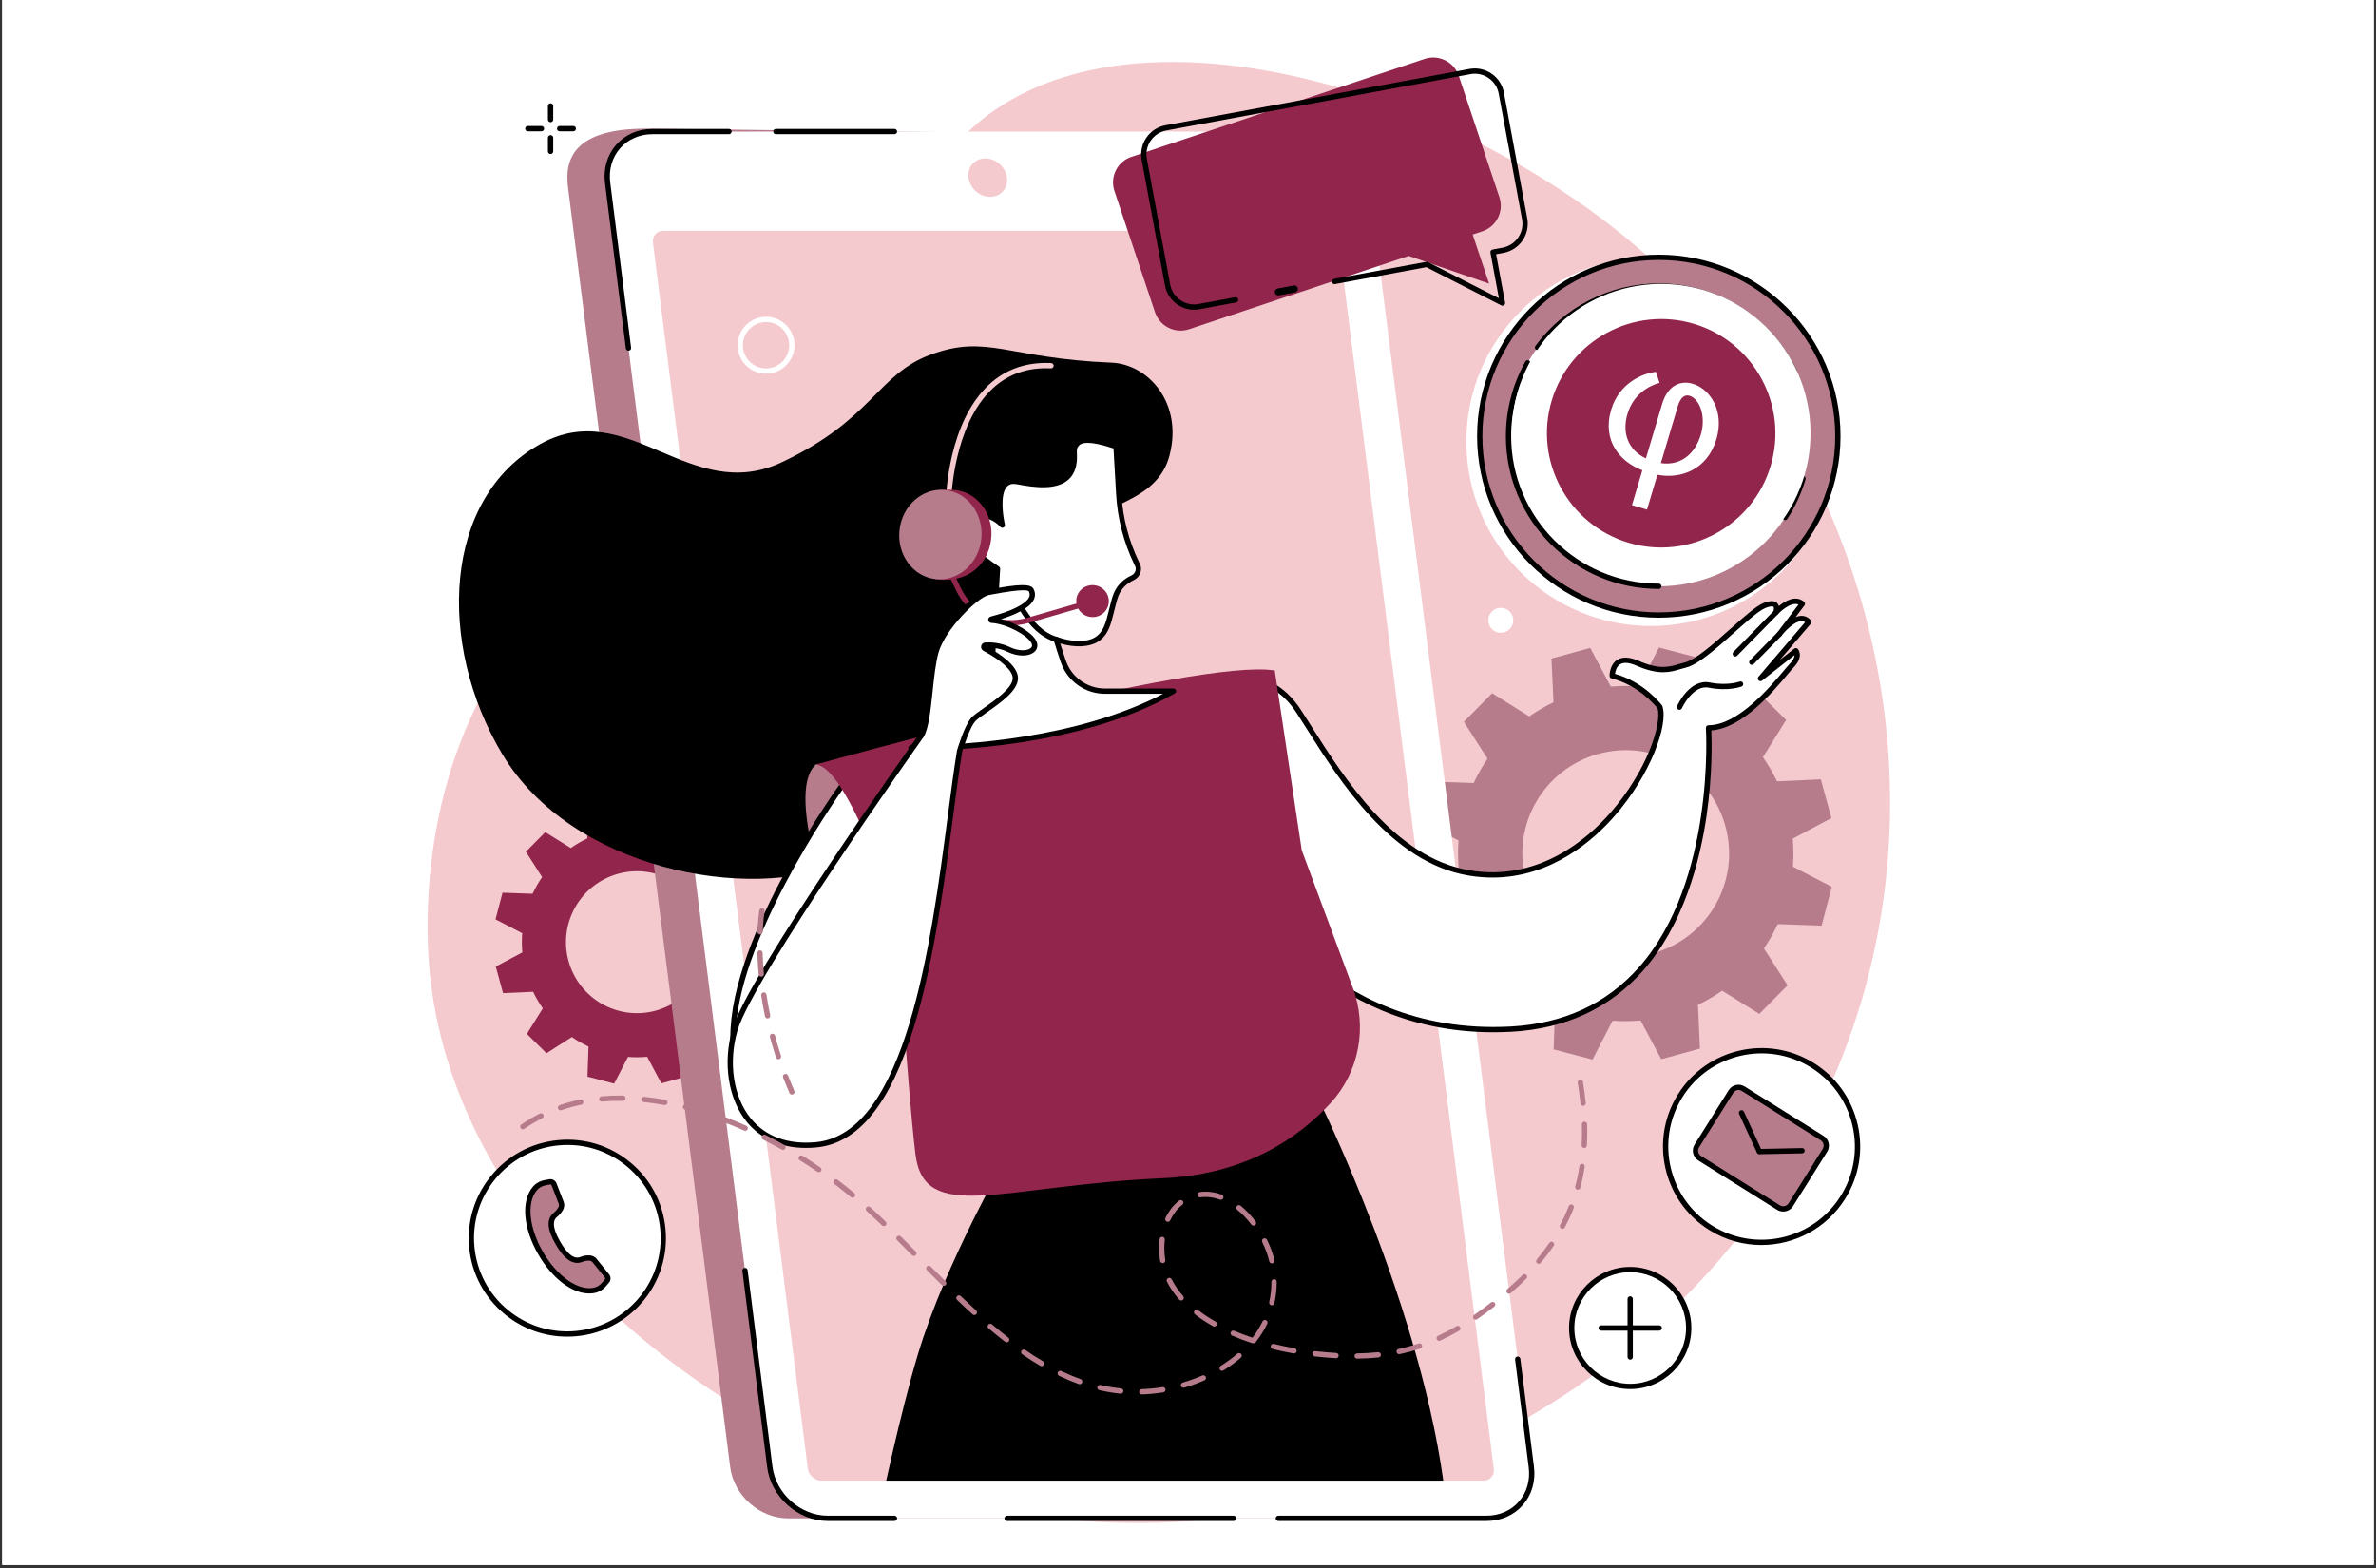
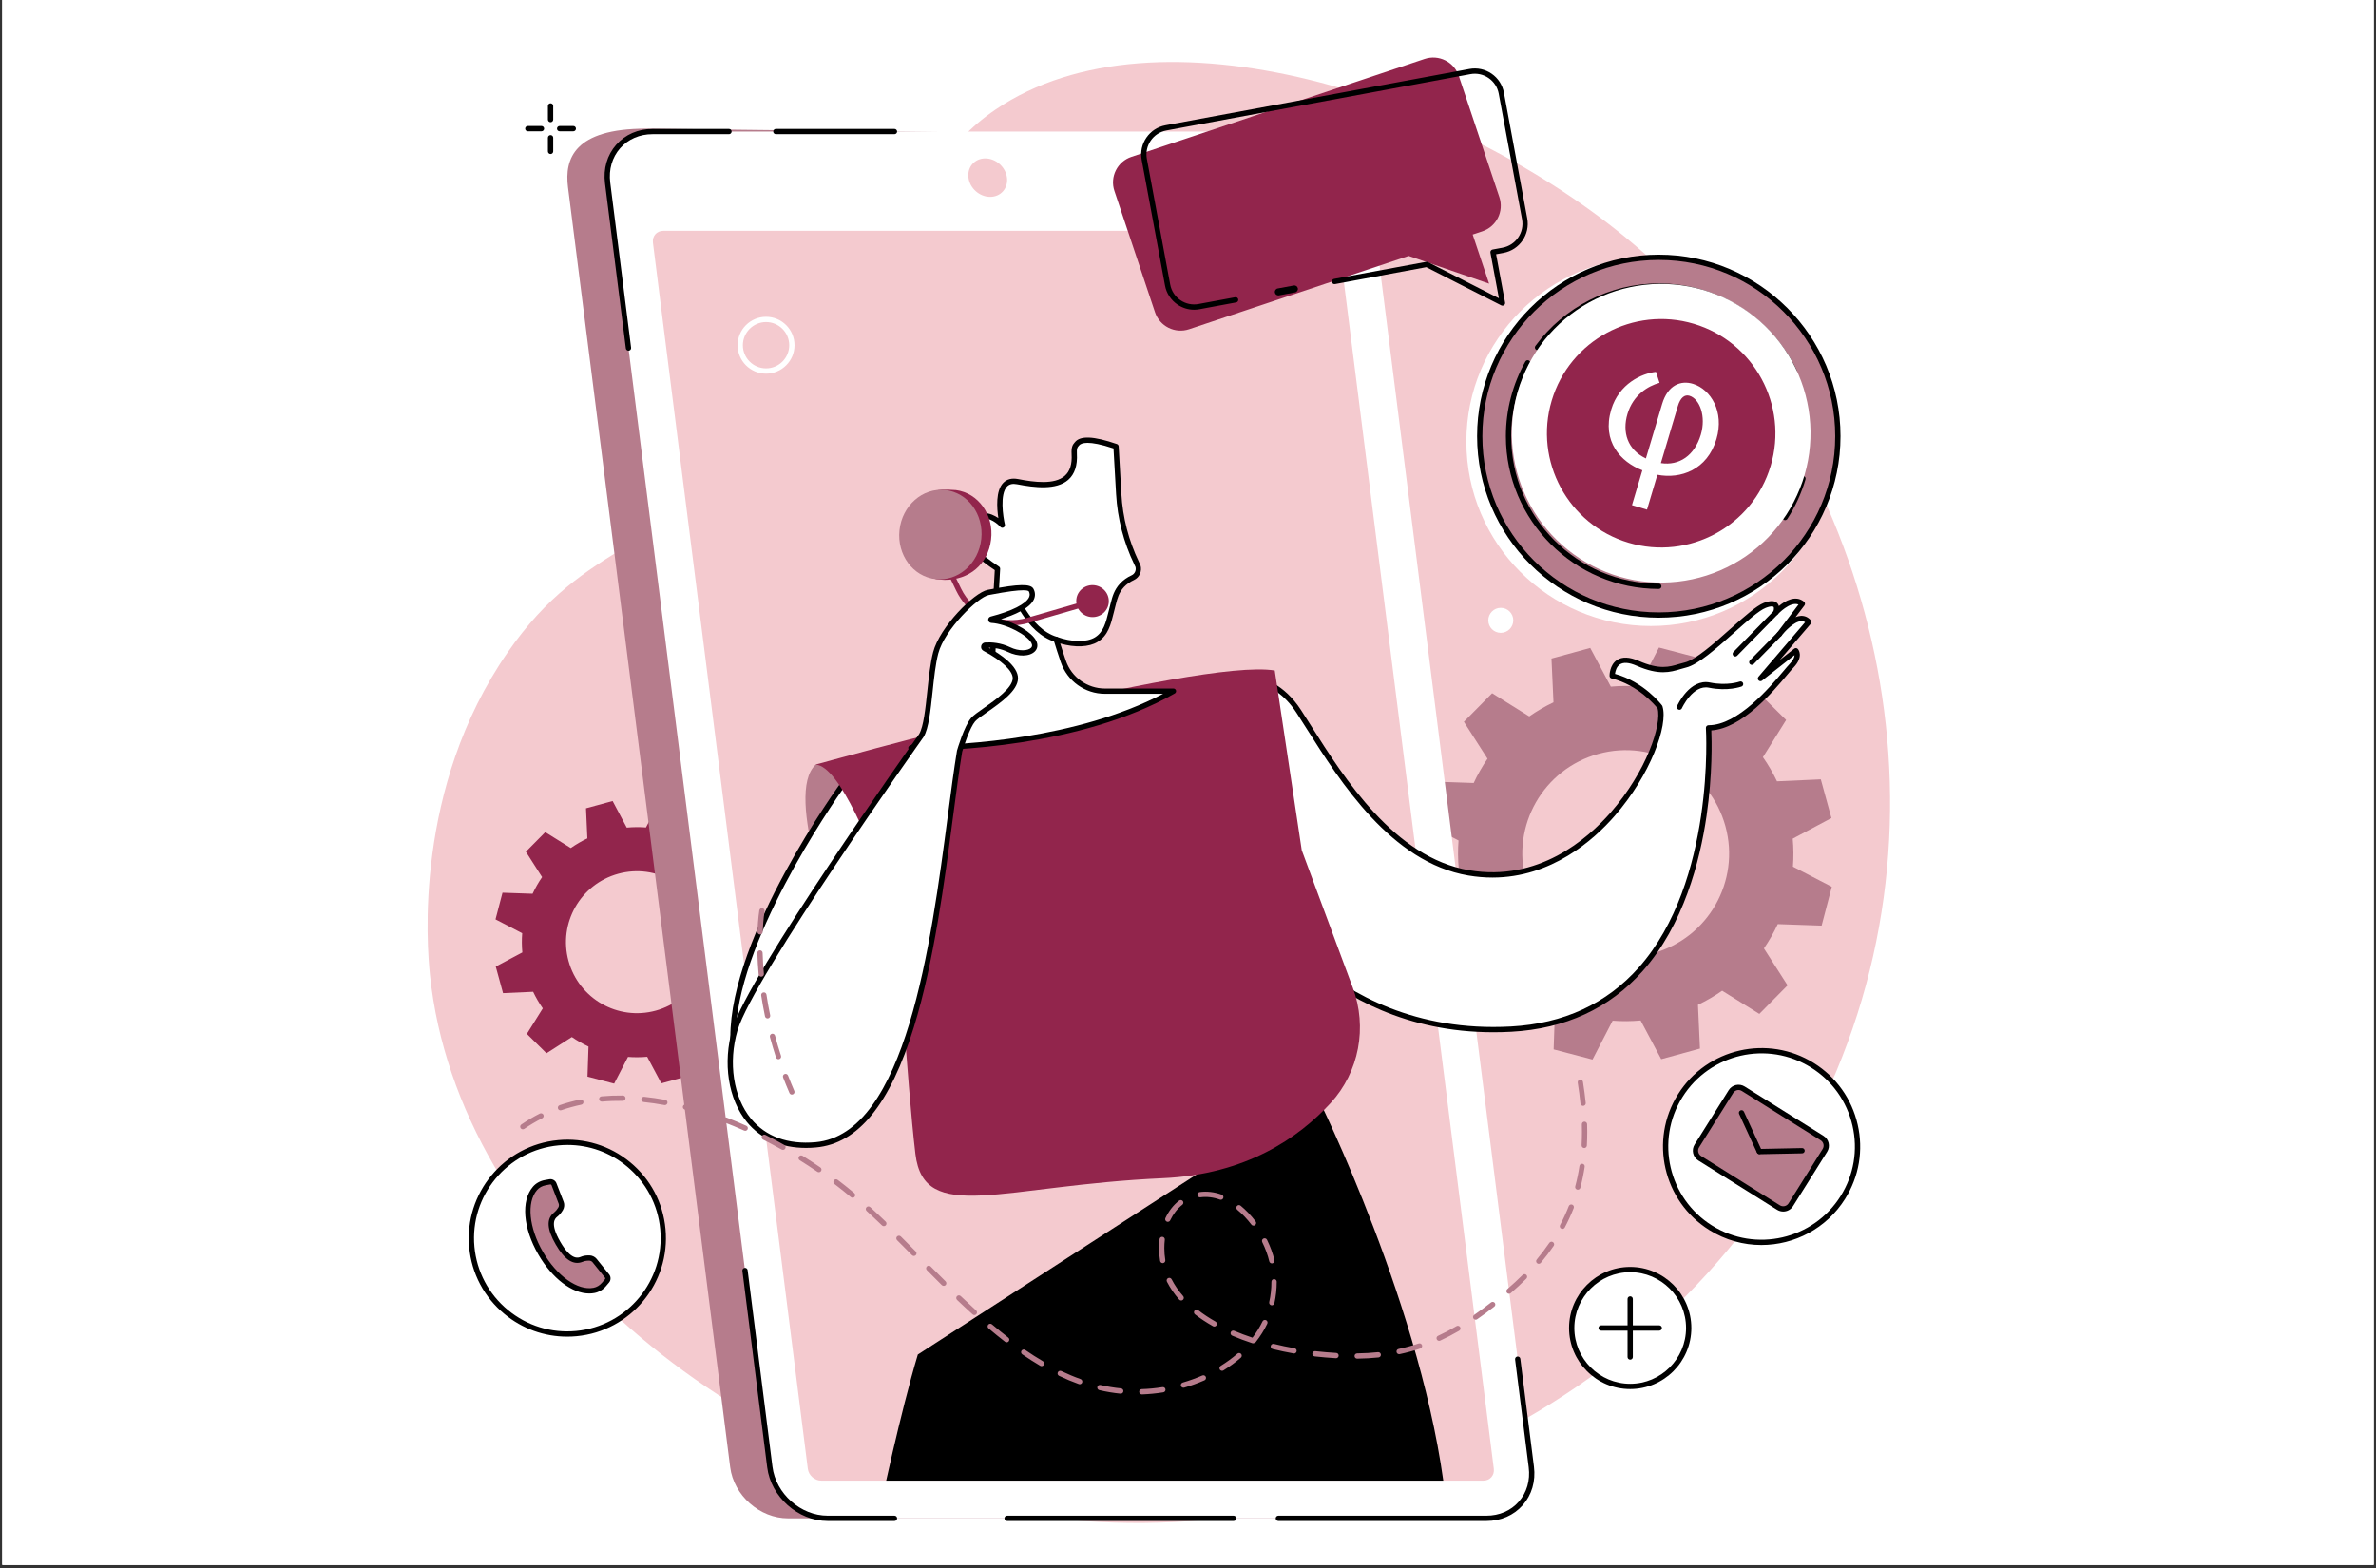
<svg xmlns="http://www.w3.org/2000/svg" width="500" zoomAndPan="magnify" viewBox="0 0 375 247.5" height="330" preserveAspectRatio="xMidYMid meet" version="1.0">
  <rect x="0" y="0" width="375" height="247.5" fill="#333333" stroke="none" />
  <defs>
    <clipPath id="3d5619de13">
      <path d="M 0.379 0 L 374.621 0 L 374.621 247 L 0.379 247 Z M 0.379 0 " clip-rule="nonzero" />
    </clipPath>
    <clipPath id="980ab83073">
      <path d="M 72.352 54.652 L 185.168 54.652 L 185.168 138.777 L 72.352 138.777 Z M 72.352 54.652 " clip-rule="nonzero" />
    </clipPath>
    <clipPath id="73fc26060d">
-       <path d="M 235.766 231.836 L 228.918 177.621 L 271.234 165.074 L 293.172 66.277 C 284.41 12.391 210.246 36.434 209.211 36.434 L 104.688 36.434 C 103.652 36.434 102.922 37.273 103.051 38.305 L 70.82 51.152 L 70.82 134.012 L 107.777 172.672 L 121.613 185.281 L 127.492 231.836 C 127.625 232.867 128.57 233.707 129.602 233.707 L 234.125 233.707 C 235.16 233.707 235.895 232.867 235.766 231.836 Z M 235.766 231.836 " clip-rule="nonzero" />
-     </clipPath>
+       </clipPath>
    <clipPath id="bba2b973ee">
      <path d="M 231.426 40.551 L 289.789 40.551 L 289.789 98.855 L 231.426 98.855 Z M 231.426 40.551 " clip-rule="nonzero" />
    </clipPath>
    <clipPath id="e57e2d5317">
      <path d="M 235.766 231.836 L 228.918 177.621 L 271.234 165.074 L 293.172 66.277 C 284.41 12.391 210.246 36.434 209.211 36.434 L 104.688 36.434 C 103.652 36.434 102.922 37.273 103.051 38.305 L 70.82 51.152 L 70.82 134.012 L 107.777 172.672 L 121.613 185.281 L 127.492 231.836 C 127.625 232.867 128.57 233.707 129.602 233.707 L 234.125 233.707 C 235.16 233.707 235.895 232.867 235.766 231.836 Z M 235.766 231.836 " clip-rule="nonzero" />
    </clipPath>
    <clipPath id="22acaa66d3">
      <path d="M 233.445 40.551 L 290.168 40.551 L 290.168 97.094 L 233.445 97.094 Z M 233.445 40.551 " clip-rule="nonzero" />
    </clipPath>
    <clipPath id="597afedf26">
      <path d="M 235.766 231.836 L 228.918 177.621 L 271.234 165.074 L 293.172 66.277 C 284.41 12.391 210.246 36.434 209.211 36.434 L 104.688 36.434 C 103.652 36.434 102.922 37.273 103.051 38.305 L 70.82 51.152 L 70.82 134.012 L 107.777 172.672 L 121.613 185.281 L 127.492 231.836 C 127.625 232.867 128.57 233.707 129.602 233.707 L 234.125 233.707 C 235.16 233.707 235.895 232.867 235.766 231.836 Z M 235.766 231.836 " clip-rule="nonzero" />
    </clipPath>
    <clipPath id="9a03e4c19a">
      <path d="M 233.066 40.172 L 290.547 40.172 L 290.547 97.598 L 233.066 97.598 Z M 233.066 40.172 " clip-rule="nonzero" />
    </clipPath>
    <clipPath id="d18c0576a7">
      <path d="M 235.766 231.836 L 228.918 177.621 L 271.234 165.074 L 293.172 66.277 C 284.41 12.391 210.246 36.434 209.211 36.434 L 104.688 36.434 C 103.652 36.434 102.922 37.273 103.051 38.305 L 70.82 51.152 L 70.82 134.012 L 107.777 172.672 L 121.613 185.281 L 127.492 231.836 C 127.625 232.867 128.57 233.707 129.602 233.707 L 234.125 233.707 C 235.16 233.707 235.895 232.867 235.766 231.836 Z M 235.766 231.836 " clip-rule="nonzero" />
    </clipPath>
    <clipPath id="f8e1e9ffc2">
      <path d="M 238 45.082 L 285.629 45.082 L 285.629 92.559 L 238 92.559 Z M 238 45.082 " clip-rule="nonzero" />
    </clipPath>
    <clipPath id="620a9b0e99">
-       <path d="M 235.766 231.836 L 228.918 177.621 L 271.234 165.074 L 293.172 66.277 C 284.41 12.391 210.246 36.434 209.211 36.434 L 104.688 36.434 C 103.652 36.434 102.922 37.273 103.051 38.305 L 70.82 51.152 L 70.82 134.012 L 107.777 172.672 L 121.613 185.281 L 127.492 231.836 C 127.625 232.867 128.57 233.707 129.602 233.707 L 234.125 233.707 C 235.16 233.707 235.895 232.867 235.766 231.836 Z M 235.766 231.836 " clip-rule="nonzero" />
-     </clipPath>
+       </clipPath>
    <clipPath id="f5546642ad">
      <path d="M 281.219 75.055 L 285 75.055 L 285 82.105 L 281.219 82.105 Z M 281.219 75.055 " clip-rule="nonzero" />
    </clipPath>
    <clipPath id="b770054f32">
      <path d="M 235.766 231.836 L 228.918 177.621 L 271.234 165.074 L 293.172 66.277 C 284.41 12.391 210.246 36.434 209.211 36.434 L 104.688 36.434 C 103.652 36.434 102.922 37.273 103.051 38.305 L 70.82 51.152 L 70.82 134.012 L 107.777 172.672 L 121.613 185.281 L 127.492 231.836 C 127.625 232.867 128.57 233.707 129.602 233.707 L 234.125 233.707 C 235.16 233.707 235.895 232.867 235.766 231.836 Z M 235.766 231.836 " clip-rule="nonzero" />
    </clipPath>
    <clipPath id="1f1062a0d4">
      <path d="M 242.141 44.707 L 283.613 44.707 L 283.613 58.938 L 242.141 58.938 Z M 242.141 44.707 " clip-rule="nonzero" />
    </clipPath>
    <clipPath id="29640b5faa">
      <path d="M 235.766 231.836 L 228.918 177.621 L 271.234 165.074 L 293.172 66.277 C 284.41 12.391 210.246 36.434 209.211 36.434 L 104.688 36.434 C 103.652 36.434 102.922 37.273 103.051 38.305 L 70.82 51.152 L 70.82 134.012 L 107.777 172.672 L 121.613 185.281 L 127.492 231.836 C 127.625 232.867 128.57 233.707 129.602 233.707 L 234.125 233.707 C 235.16 233.707 235.895 232.867 235.766 231.836 Z M 235.766 231.836 " clip-rule="nonzero" />
    </clipPath>
    <clipPath id="a141eae356">
      <path d="M 237.605 56.793 L 262.309 56.793 L 262.309 93 L 237.605 93 Z M 237.605 56.793 " clip-rule="nonzero" />
    </clipPath>
    <clipPath id="d7e73272bd">
      <path d="M 235.766 231.836 L 228.918 177.621 L 271.234 165.074 L 293.172 66.277 C 284.41 12.391 210.246 36.434 209.211 36.434 L 104.688 36.434 C 103.652 36.434 102.922 37.273 103.051 38.305 L 70.82 51.152 L 70.82 134.012 L 107.777 172.672 L 121.613 185.281 L 127.492 231.836 C 127.625 232.867 128.57 233.707 129.602 233.707 L 234.125 233.707 C 235.16 233.707 235.895 232.867 235.766 231.836 Z M 235.766 231.836 " clip-rule="nonzero" />
    </clipPath>
    <clipPath id="965cbc8817">
      <path d="M 244.535 59.062 L 259.285 59.062 L 259.285 78.707 L 244.535 78.707 Z M 244.535 59.062 " clip-rule="nonzero" />
    </clipPath>
    <clipPath id="e36526ce08">
      <path d="M 235.766 231.836 L 228.918 177.621 L 271.234 165.074 L 293.172 66.277 C 284.41 12.391 210.246 36.434 209.211 36.434 L 104.688 36.434 C 103.652 36.434 102.922 37.273 103.051 38.305 L 70.82 51.152 L 70.82 134.012 L 107.777 172.672 L 121.613 185.281 L 127.492 231.836 C 127.625 232.867 128.57 233.707 129.602 233.707 L 234.125 233.707 C 235.16 233.707 235.895 232.867 235.766 231.836 Z M 235.766 231.836 " clip-rule="nonzero" />
    </clipPath>
    <clipPath id="1a01bf3c0b">
      <path d="M 262.309 59.312 L 279.074 59.312 L 279.074 78.707 L 262.309 78.707 Z M 262.309 59.312 " clip-rule="nonzero" />
    </clipPath>
    <clipPath id="e5550eb255">
      <path d="M 235.766 231.836 L 228.918 177.621 L 271.234 165.074 L 293.172 66.277 C 284.41 12.391 210.246 36.434 209.211 36.434 L 104.688 36.434 C 103.652 36.434 102.922 37.273 103.051 38.305 L 70.82 51.152 L 70.82 134.012 L 107.777 172.672 L 121.613 185.281 L 127.492 231.836 C 127.625 232.867 128.57 233.707 129.602 233.707 L 234.125 233.707 C 235.16 233.707 235.895 232.867 235.766 231.836 Z M 235.766 231.836 " clip-rule="nonzero" />
    </clipPath>
    <clipPath id="f5ed6296b8">
      <path d="M 138.906 173.027 L 228.277 173.027 L 228.277 233.727 L 138.906 233.727 Z M 138.906 173.027 " clip-rule="nonzero" />
    </clipPath>
    <clipPath id="a0b5f59e0c">
      <path d="M 235.766 231.836 L 228.918 177.621 L 271.234 165.074 L 293.172 66.277 C 284.41 12.391 210.246 36.434 209.211 36.434 L 104.688 36.434 C 103.652 36.434 102.922 37.273 103.051 38.305 L 70.82 51.152 L 70.82 134.012 L 107.777 172.672 L 121.613 185.281 L 127.492 231.836 C 127.625 232.867 128.57 233.707 129.602 233.707 L 234.125 233.707 C 235.16 233.707 235.895 232.867 235.766 231.836 Z M 235.766 231.836 " clip-rule="nonzero" />
    </clipPath>
    <clipPath id="13674f3368">
      <path d="M 127.059 120.516 L 144.074 120.516 L 144.074 148.348 L 127.059 148.348 Z M 127.059 120.516 " clip-rule="nonzero" />
    </clipPath>
    <clipPath id="7cea34c2bc">
      <path d="M 235.766 231.836 L 228.918 177.621 L 271.234 165.074 L 293.172 66.277 C 284.41 12.391 210.246 36.434 209.211 36.434 L 104.688 36.434 C 103.652 36.434 102.922 37.273 103.051 38.305 L 70.82 51.152 L 70.82 134.012 L 107.777 172.672 L 121.613 185.281 L 127.492 231.836 C 127.625 232.867 128.57 233.707 129.602 233.707 L 234.125 233.707 C 235.16 233.707 235.895 232.867 235.766 231.836 Z M 235.766 231.836 " clip-rule="nonzero" />
    </clipPath>
    <clipPath id="c9d092791b">
      <path d="M 197.016 94.824 L 285.504 94.824 L 285.504 162.578 L 197.016 162.578 Z M 197.016 94.824 " clip-rule="nonzero" />
    </clipPath>
    <clipPath id="53b8a52a37">
      <path d="M 235.766 231.836 L 228.918 177.621 L 271.234 165.074 L 293.172 66.277 C 284.41 12.391 210.246 36.434 209.211 36.434 L 104.688 36.434 C 103.652 36.434 102.922 37.273 103.051 38.305 L 70.82 51.152 L 70.82 134.012 L 107.777 172.672 L 121.613 185.281 L 127.492 231.836 C 127.625 232.867 128.57 233.707 129.602 233.707 L 234.125 233.707 C 235.16 233.707 235.895 232.867 235.766 231.836 Z M 235.766 231.836 " clip-rule="nonzero" />
    </clipPath>
    <clipPath id="e77e327482">
      <path d="M 196.637 94.449 L 286 94.449 L 286 162.953 L 196.637 162.953 Z M 196.637 94.449 " clip-rule="nonzero" />
    </clipPath>
    <clipPath id="249b935480">
      <path d="M 235.766 231.836 L 228.918 177.621 L 271.234 165.074 L 293.172 66.277 C 284.41 12.391 210.246 36.434 209.211 36.434 L 104.688 36.434 C 103.652 36.434 102.922 37.273 103.051 38.305 L 70.82 51.152 L 70.82 134.012 L 107.777 172.672 L 121.613 185.281 L 127.492 231.836 C 127.625 232.867 128.57 233.707 129.602 233.707 L 234.125 233.707 C 235.16 233.707 235.895 232.867 235.766 231.836 Z M 235.766 231.836 " clip-rule="nonzero" />
    </clipPath>
    <clipPath id="f7493cecbc">
      <path d="M 273.402 96.211 L 280.715 96.211 L 280.715 103.641 L 273.402 103.641 Z M 273.402 96.211 " clip-rule="nonzero" />
    </clipPath>
    <clipPath id="018d1483d1">
      <path d="M 235.766 231.836 L 228.918 177.621 L 271.234 165.074 L 293.172 66.277 C 284.41 12.391 210.246 36.434 209.211 36.434 L 104.688 36.434 C 103.652 36.434 102.922 37.273 103.051 38.305 L 70.82 51.152 L 70.82 134.012 L 107.777 172.672 L 121.613 185.281 L 127.492 231.836 C 127.625 232.867 128.57 233.707 129.602 233.707 L 234.125 233.707 C 235.16 233.707 235.895 232.867 235.766 231.836 Z M 235.766 231.836 " clip-rule="nonzero" />
    </clipPath>
    <clipPath id="bcf7bb6f29">
      <path d="M 276.051 99.613 L 281.344 99.613 L 281.344 105 L 276.051 105 Z M 276.051 99.613 " clip-rule="nonzero" />
    </clipPath>
    <clipPath id="a436ba2590">
      <path d="M 235.766 231.836 L 228.918 177.621 L 271.234 165.074 L 293.172 66.277 C 284.41 12.391 210.246 36.434 209.211 36.434 L 104.688 36.434 C 103.652 36.434 102.922 37.273 103.051 38.305 L 70.82 51.152 L 70.82 134.012 L 107.777 172.672 L 121.613 185.281 L 127.492 231.836 C 127.625 232.867 128.57 233.707 129.602 233.707 L 234.125 233.707 C 235.16 233.707 235.895 232.867 235.766 231.836 Z M 235.766 231.836 " clip-rule="nonzero" />
    </clipPath>
    <clipPath id="dd9603d619">
      <path d="M 264.578 107.547 L 275.168 107.547 L 275.168 112.078 L 264.578 112.078 Z M 264.578 107.547 " clip-rule="nonzero" />
    </clipPath>
    <clipPath id="cabd5b6750">
      <path d="M 235.766 231.836 L 228.918 177.621 L 271.234 165.074 L 293.172 66.277 C 284.41 12.391 210.246 36.434 209.211 36.434 L 104.688 36.434 C 103.652 36.434 102.922 37.273 103.051 38.305 L 70.82 51.152 L 70.82 134.012 L 107.777 172.672 L 121.613 185.281 L 127.492 231.836 C 127.625 232.867 128.57 233.707 129.602 233.707 L 234.125 233.707 C 235.16 233.707 235.895 232.867 235.766 231.836 Z M 235.766 231.836 " clip-rule="nonzero" />
    </clipPath>
    <clipPath id="2b55d047c9">
      <path d="M 115.586 123.285 L 142.941 123.285 L 142.941 176.176 L 115.586 176.176 Z M 115.586 123.285 " clip-rule="nonzero" />
    </clipPath>
    <clipPath id="3fef3d17f9">
      <path d="M 235.766 231.836 L 228.918 177.621 L 271.234 165.074 L 293.172 66.277 C 284.41 12.391 210.246 36.434 209.211 36.434 L 104.688 36.434 C 103.652 36.434 102.922 37.273 103.051 38.305 L 70.82 51.152 L 70.82 134.012 L 107.777 172.672 L 121.613 185.281 L 127.492 231.836 C 127.625 232.867 128.57 233.707 129.602 233.707 L 234.125 233.707 C 235.16 233.707 235.895 232.867 235.766 231.836 Z M 235.766 231.836 " clip-rule="nonzero" />
    </clipPath>
    <clipPath id="c609971b7d">
      <path d="M 115.207 122.531 L 143.445 122.531 L 143.445 176.68 L 115.207 176.68 Z M 115.207 122.531 " clip-rule="nonzero" />
    </clipPath>
    <clipPath id="cf6d3b3d98">
      <path d="M 235.766 231.836 L 228.918 177.621 L 271.234 165.074 L 293.172 66.277 C 284.41 12.391 210.246 36.434 209.211 36.434 L 104.688 36.434 C 103.652 36.434 102.922 37.273 103.051 38.305 L 70.82 51.152 L 70.82 134.012 L 107.777 172.672 L 121.613 185.281 L 127.492 231.836 C 127.625 232.867 128.57 233.707 129.602 233.707 L 234.125 233.707 C 235.16 233.707 235.895 232.867 235.766 231.836 Z M 235.766 231.836 " clip-rule="nonzero" />
    </clipPath>
    <clipPath id="422daf2a12">
      <path d="M 128.695 105.656 L 214.664 105.656 L 214.664 188.77 L 128.695 188.77 Z M 128.695 105.656 " clip-rule="nonzero" />
    </clipPath>
    <clipPath id="e3b433ae89">
      <path d="M 235.766 231.836 L 228.918 177.621 L 271.234 165.074 L 293.172 66.277 C 284.41 12.391 210.246 36.434 209.211 36.434 L 104.688 36.434 C 103.652 36.434 102.922 37.273 103.051 38.305 L 70.82 51.152 L 70.82 134.012 L 107.777 172.672 L 121.613 185.281 L 127.492 231.836 C 127.625 232.867 128.57 233.707 129.602 233.707 L 234.125 233.707 C 235.16 233.707 235.895 232.867 235.766 231.836 Z M 235.766 231.836 " clip-rule="nonzero" />
    </clipPath>
    <clipPath id="2e7c5a30c0">
      <path d="M 143.695 69.387 L 185.293 69.387 L 185.293 118.125 L 143.695 118.125 Z M 143.695 69.387 " clip-rule="nonzero" />
    </clipPath>
    <clipPath id="534e38eb0e">
      <path d="M 235.766 231.836 L 228.918 177.621 L 271.234 165.074 L 293.172 66.277 C 284.41 12.391 210.246 36.434 209.211 36.434 L 104.688 36.434 C 103.652 36.434 102.922 37.273 103.051 38.305 L 70.82 51.152 L 70.82 134.012 L 107.777 172.672 L 121.613 185.281 L 127.492 231.836 C 127.625 232.867 128.57 233.707 129.602 233.707 L 234.125 233.707 C 235.16 233.707 235.895 232.867 235.766 231.836 Z M 235.766 231.836 " clip-rule="nonzero" />
    </clipPath>
    <clipPath id="aa22276a7b">
      <path d="M 143.316 69.012 L 185.672 69.012 L 185.672 118.5 L 143.316 118.5 Z M 143.316 69.012 " clip-rule="nonzero" />
    </clipPath>
    <clipPath id="e575fe3547">
      <path d="M 235.766 231.836 L 228.918 177.621 L 271.234 165.074 L 293.172 66.277 C 284.41 12.391 210.246 36.434 209.211 36.434 L 104.688 36.434 C 103.652 36.434 102.922 37.273 103.051 38.305 L 70.82 51.152 L 70.82 134.012 L 107.777 172.672 L 121.613 185.281 L 127.492 231.836 C 127.625 232.867 128.57 233.707 129.602 233.707 L 234.125 233.707 C 235.16 233.707 235.895 232.867 235.766 231.836 Z M 235.766 231.836 " clip-rule="nonzero" />
    </clipPath>
    <clipPath id="88a25a80b0">
      <path d="M 159.453 92.684 L 167.141 92.684 L 167.141 101.375 L 159.453 101.375 Z M 159.453 92.684 " clip-rule="nonzero" />
    </clipPath>
    <clipPath id="778ce1be5e">
      <path d="M 235.766 231.836 L 228.918 177.621 L 271.234 165.074 L 293.172 66.277 C 284.41 12.391 210.246 36.434 209.211 36.434 L 104.688 36.434 C 103.652 36.434 102.922 37.273 103.051 38.305 L 70.82 51.152 L 70.82 134.012 L 107.777 172.672 L 121.613 185.281 L 127.492 231.836 C 127.625 232.867 128.57 233.707 129.602 233.707 L 234.125 233.707 C 235.16 233.707 235.895 232.867 235.766 231.836 Z M 235.766 231.836 " clip-rule="nonzero" />
    </clipPath>
    <clipPath id="21e9202380">
      <path d="M 148.863 88.656 L 171.93 88.656 L 171.93 98.73 L 148.863 98.73 Z M 148.863 88.656 " clip-rule="nonzero" />
    </clipPath>
    <clipPath id="e10ac5a041">
      <path d="M 235.766 231.836 L 228.918 177.621 L 271.234 165.074 L 293.172 66.277 C 284.41 12.391 210.246 36.434 209.211 36.434 L 104.688 36.434 C 103.652 36.434 102.922 37.273 103.051 38.305 L 70.82 51.152 L 70.82 134.012 L 107.777 172.672 L 121.613 185.281 L 127.492 231.836 C 127.625 232.867 128.57 233.707 129.602 233.707 L 234.125 233.707 C 235.16 233.707 235.895 232.867 235.766 231.836 Z M 235.766 231.836 " clip-rule="nonzero" />
    </clipPath>
    <clipPath id="c64f323b54">
      <path d="M 149.242 57.172 L 166.387 57.172 L 166.387 79.336 L 149.242 79.336 Z M 149.242 57.172 " clip-rule="nonzero" />
    </clipPath>
    <clipPath id="fad94ba950">
      <path d="M 235.766 231.836 L 228.918 177.621 L 271.234 165.074 L 293.172 66.277 C 284.41 12.391 210.246 36.434 209.211 36.434 L 104.688 36.434 C 103.652 36.434 102.922 37.273 103.051 38.305 L 70.82 51.152 L 70.82 134.012 L 107.777 172.672 L 121.613 185.281 L 127.492 231.836 C 127.625 232.867 128.57 233.707 129.602 233.707 L 234.125 233.707 C 235.16 233.707 235.895 232.867 235.766 231.836 Z M 235.766 231.836 " clip-rule="nonzero" />
    </clipPath>
    <clipPath id="7209077c69">
      <path d="M 169.789 92.309 L 175.082 92.309 L 175.082 97.469 L 169.789 97.469 Z M 169.789 92.309 " clip-rule="nonzero" />
    </clipPath>
    <clipPath id="ed9b5ea124">
      <path d="M 235.766 231.836 L 228.918 177.621 L 271.234 165.074 L 293.172 66.277 C 284.41 12.391 210.246 36.434 209.211 36.434 L 104.688 36.434 C 103.652 36.434 102.922 37.273 103.051 38.305 L 70.82 51.152 L 70.82 134.012 L 107.777 172.672 L 121.613 185.281 L 127.492 231.836 C 127.625 232.867 128.57 233.707 129.602 233.707 L 234.125 233.707 C 235.16 233.707 235.895 232.867 235.766 231.836 Z M 235.766 231.836 " clip-rule="nonzero" />
    </clipPath>
    <clipPath id="566d2bc755">
      <path d="M 143.445 77.195 L 156.555 77.195 L 156.555 91.551 L 143.445 91.551 Z M 143.445 77.195 " clip-rule="nonzero" />
    </clipPath>
    <clipPath id="7be6c42b4b">
      <path d="M 235.766 231.836 L 228.918 177.621 L 271.234 165.074 L 293.172 66.277 C 284.41 12.391 210.246 36.434 209.211 36.434 L 104.688 36.434 C 103.652 36.434 102.922 37.273 103.051 38.305 L 70.82 51.152 L 70.82 134.012 L 107.777 172.672 L 121.613 185.281 L 127.492 231.836 C 127.625 232.867 128.57 233.707 129.602 233.707 L 234.125 233.707 C 235.16 233.707 235.895 232.867 235.766 231.836 Z M 235.766 231.836 " clip-rule="nonzero" />
    </clipPath>
    <clipPath id="bc668eaecc">
      <path d="M 141.805 77.195 L 155 77.195 L 155 91.551 L 141.805 91.551 Z M 141.805 77.195 " clip-rule="nonzero" />
    </clipPath>
    <clipPath id="3c33aa7d4b">
      <path d="M 235.766 231.836 L 228.918 177.621 L 271.234 165.074 L 293.172 66.277 C 284.41 12.391 210.246 36.434 209.211 36.434 L 104.688 36.434 C 103.652 36.434 102.922 37.273 103.051 38.305 L 70.82 51.152 L 70.82 134.012 L 107.777 172.672 L 121.613 185.281 L 127.492 231.836 C 127.625 232.867 128.57 233.707 129.602 233.707 L 234.125 233.707 C 235.16 233.707 235.895 232.867 235.766 231.836 Z M 235.766 231.836 " clip-rule="nonzero" />
    </clipPath>
    <clipPath id="1b9ce087e9">
      <path d="M 115.207 92.684 L 163.359 92.684 L 163.359 180.836 L 115.207 180.836 Z M 115.207 92.684 " clip-rule="nonzero" />
    </clipPath>
    <clipPath id="0308497cfd">
      <path d="M 235.766 231.836 L 228.918 177.621 L 271.234 165.074 L 293.172 66.277 C 284.41 12.391 210.246 36.434 209.211 36.434 L 104.688 36.434 C 103.652 36.434 102.922 37.273 103.051 38.305 L 70.82 51.152 L 70.82 134.012 L 107.777 172.672 L 121.613 185.281 L 127.492 231.836 C 127.625 232.867 128.57 233.707 129.602 233.707 L 234.125 233.707 C 235.16 233.707 235.895 232.867 235.766 231.836 Z M 235.766 231.836 " clip-rule="nonzero" />
    </clipPath>
    <clipPath id="a07be9f0bd">
      <path d="M 114.832 92.309 L 163.738 92.309 L 163.738 181.215 L 114.832 181.215 Z M 114.832 92.309 " clip-rule="nonzero" />
    </clipPath>
    <clipPath id="82a899cbe0">
      <path d="M 235.766 231.836 L 228.918 177.621 L 271.234 165.074 L 293.172 66.277 C 284.41 12.391 210.246 36.434 209.211 36.434 L 104.688 36.434 C 103.652 36.434 102.922 37.273 103.051 38.305 L 70.82 51.152 L 70.82 134.012 L 107.777 172.672 L 121.613 185.281 L 127.492 231.836 C 127.625 232.867 128.57 233.707 129.602 233.707 L 234.125 233.707 C 235.16 233.707 235.895 232.867 235.766 231.836 Z M 235.766 231.836 " clip-rule="nonzero" />
    </clipPath>
    <clipPath id="5828c13596">
      <path d="M 238 44 L 286 44 L 286 92 L 238 92 Z M 238 44 " clip-rule="nonzero" />
    </clipPath>
    <clipPath id="eb9b25ef88">
      <path d="M 258.48 35.254 L 295.309 64.684 L 265.879 101.512 L 229.051 72.082 Z M 258.48 35.254 " clip-rule="nonzero" />
    </clipPath>
    <clipPath id="b87b089eb2">
      <path d="M 258.48 35.254 L 295.309 64.684 L 265.879 101.512 L 229.051 72.082 Z M 258.48 35.254 " clip-rule="nonzero" />
    </clipPath>
    <clipPath id="fdbb50ec20">
      <path d="M 244 50 L 281 50 L 281 87 L 244 87 Z M 244 50 " clip-rule="nonzero" />
    </clipPath>
    <clipPath id="042c8ac942">
      <path d="M 250.051 45.961 L 284.609 56.258 L 274.312 90.816 L 239.754 80.52 Z M 250.051 45.961 " clip-rule="nonzero" />
    </clipPath>
    <clipPath id="47fb5fa49a">
      <path d="M 250.051 45.961 L 284.609 56.258 L 274.312 90.816 L 239.754 80.52 Z M 250.051 45.961 " clip-rule="nonzero" />
    </clipPath>
  </defs>
  <g clip-path="url(#3d5619de13)">
    <path fill="#ffffff" d="M 0.379 0 L 374.621 0 L 374.621 254.484 L 0.379 254.484 Z M 0.379 0 " fill-opacity="1" fill-rule="nonzero" />
    <path fill="#ffffff" d="M 0.379 0 L 374.621 0 L 374.621 247 L 0.379 247 Z M 0.379 0 " fill-opacity="1" fill-rule="nonzero" />
    <path fill="#ffffff" d="M 0.379 0 L 374.621 0 L 374.621 247 L 0.379 247 Z M 0.379 0 " fill-opacity="1" fill-rule="nonzero" />
  </g>
  <path fill="#f4cacf" d="M 123.375 68.031 C 147.52 43.75 140.605 28.535 157.129 17.293 C 182.551 0 229.996 14.879 257.988 38.668 C 292.273 67.809 309.957 121.012 289.809 169.141 C 268.352 220.398 211.891 247.004 161.512 238.984 C 116.523 231.824 72.297 196.402 67.867 153.918 C 67.387 149.312 65.266 124.418 80.137 102.957 C 92.426 85.219 104.234 87.273 123.375 68.031 " fill-opacity="1" fill-rule="nonzero" />
  <path fill="#92254c" d="M 103.492 159.523 C 97.523 161.156 91.363 157.645 89.727 151.676 C 88.094 145.711 91.605 139.551 97.574 137.918 C 103.543 136.285 109.703 139.797 111.336 145.762 C 112.973 151.727 109.457 157.887 103.492 159.523 Z M 122.82 144.875 L 121.672 140.68 L 116.922 140.895 C 116.484 139.969 115.973 139.094 115.398 138.273 L 117.91 134.25 L 114.816 131.191 L 110.812 133.75 C 109.977 133.18 109.098 132.676 108.18 132.25 L 108.344 127.5 L 104.137 126.398 L 101.953 130.609 C 100.953 130.531 99.938 130.543 98.918 130.633 L 96.688 126.438 L 92.488 127.586 L 92.703 132.336 C 91.781 132.773 90.906 133.285 90.086 133.859 L 86.059 131.348 L 83 134.438 L 85.559 138.445 C 84.988 139.277 84.484 140.156 84.059 141.074 L 79.309 140.91 L 78.207 145.117 L 82.418 147.301 C 82.34 148.301 82.348 149.312 82.441 150.332 L 78.246 152.566 L 79.395 156.762 L 84.145 156.547 C 84.582 157.469 85.094 158.344 85.668 159.164 L 83.156 163.191 L 86.25 166.25 L 90.254 163.691 C 91.086 164.262 91.969 164.762 92.883 165.191 L 92.723 169.938 L 96.93 171.043 L 99.113 166.828 C 100.113 166.906 101.129 166.898 102.145 166.809 L 104.379 171 L 108.578 169.852 L 108.359 165.105 C 109.285 164.668 110.16 164.156 110.98 163.582 L 115.008 166.094 L 118.066 163 L 115.508 158.996 C 116.078 158.164 116.582 157.281 117.008 156.367 L 121.758 156.531 L 122.859 152.324 L 118.645 150.137 C 118.723 149.137 118.715 148.125 118.625 147.105 L 122.82 144.875 " fill-opacity="1" fill-rule="nonzero" />
  <path fill="#b67c8c" d="M 260.895 150.465 C 252.203 152.844 243.227 147.727 240.844 139.039 C 238.469 130.348 243.582 121.375 252.277 118.996 C 260.969 116.613 269.941 121.73 272.324 130.422 C 274.703 139.109 269.586 148.086 260.895 150.465 Z M 289.051 129.125 L 287.375 123.016 L 280.461 123.328 C 279.82 121.984 279.078 120.707 278.238 119.516 L 281.902 113.648 L 277.395 109.191 L 271.559 112.922 C 270.344 112.09 269.062 111.359 267.727 110.738 L 267.965 103.82 L 261.836 102.211 L 258.652 108.352 C 257.195 108.234 255.719 108.25 254.234 108.383 L 250.984 102.273 L 244.867 103.945 L 245.184 110.859 C 243.836 111.5 242.559 112.242 241.363 113.082 L 235.5 109.422 L 231.043 113.93 L 234.773 119.758 C 233.941 120.973 233.211 122.254 232.59 123.59 L 225.668 123.352 L 224.062 129.48 L 230.199 132.664 C 230.086 134.117 230.098 135.594 230.23 137.078 L 224.121 140.332 L 225.793 146.445 L 232.711 146.129 C 233.352 147.477 234.094 148.754 234.934 149.945 L 231.273 155.809 L 235.777 160.266 L 241.609 156.535 C 242.828 157.371 244.109 158.102 245.445 158.723 L 245.207 165.641 L 251.34 167.246 L 254.52 161.109 C 255.977 161.223 257.449 161.211 258.938 161.078 L 262.188 167.188 L 268.301 165.512 L 267.988 158.598 C 269.336 157.957 270.609 157.215 271.805 156.379 L 277.672 160.039 L 282.129 155.531 L 278.398 149.699 C 279.23 148.484 279.961 147.203 280.582 145.867 L 287.504 146.105 L 289.109 139.977 L 282.973 136.797 C 283.086 135.34 283.074 133.863 282.941 132.379 L 289.051 129.125 " fill-opacity="1" fill-rule="nonzero" />
  <path fill="#b67c8c" d="M 124.379 239.66 L 228.344 239.66 C 232.824 239.66 236 236.043 235.434 231.582 L 209.836 29.539 C 209.27 25.078 205.18 21.461 200.699 21.461 L 101.953 20.309 C 90.617 20.309 89.078 25.078 89.645 29.539 L 115.242 231.582 C 115.809 236.043 119.898 239.66 124.379 239.66 " fill-opacity="1" fill-rule="nonzero" />
  <path fill="#ffffff" d="M 130.633 239.66 L 234.598 239.66 C 239.078 239.66 242.254 236.031 241.688 231.559 L 216.086 28.871 C 215.523 24.395 211.434 20.77 206.953 20.77 L 102.988 20.77 C 98.508 20.77 95.336 24.395 95.898 28.871 L 121.5 231.559 C 122.062 236.031 126.152 239.66 130.633 239.66 " fill-opacity="1" fill-rule="nonzero" />
  <path fill="#000000" d="M 99.191 55.355 C 98.984 55.355 98.805 55.203 98.777 54.992 L 95.484 28.926 C 95.195 26.629 95.824 24.469 97.258 22.844 C 98.676 21.238 100.711 20.352 102.988 20.352 L 115.055 20.352 C 115.285 20.352 115.469 20.539 115.469 20.77 C 115.469 20.996 115.285 21.184 115.055 21.184 L 102.988 21.184 C 100.953 21.184 99.141 21.969 97.883 23.395 C 96.609 24.836 96.055 26.762 96.312 28.82 L 99.605 54.887 C 99.633 55.117 99.473 55.324 99.242 55.352 C 99.227 55.355 99.207 55.355 99.191 55.355 " fill-opacity="1" fill-rule="nonzero" />
  <path fill="#000000" d="M 141.172 21.184 L 122.453 21.184 C 122.223 21.184 122.035 20.996 122.035 20.77 C 122.035 20.539 122.223 20.352 122.453 20.352 L 141.172 20.352 C 141.402 20.352 141.59 20.539 141.59 20.77 C 141.59 20.996 141.402 21.184 141.172 21.184 " fill-opacity="1" fill-rule="nonzero" />
  <path fill="#000000" d="M 234.598 240.078 L 201.762 240.078 C 201.531 240.078 201.344 239.891 201.344 239.66 C 201.344 239.43 201.531 239.242 201.762 239.242 L 234.598 239.242 C 236.633 239.242 238.445 238.461 239.703 237.035 C 240.977 235.59 241.535 233.664 241.273 231.609 L 239.125 214.586 C 239.098 214.359 239.258 214.152 239.484 214.121 C 239.715 214.094 239.926 214.254 239.953 214.484 L 242.102 231.504 C 242.391 233.801 241.762 235.961 240.328 237.586 C 238.91 239.191 236.875 240.078 234.598 240.078 " fill-opacity="1" fill-rule="nonzero" />
  <path fill="#000000" d="M 194.703 240.078 L 158.953 240.078 C 158.723 240.078 158.535 239.891 158.535 239.66 C 158.535 239.43 158.723 239.242 158.953 239.242 L 194.703 239.242 C 194.934 239.242 195.121 239.43 195.121 239.66 C 195.121 239.891 194.934 240.078 194.703 240.078 " fill-opacity="1" fill-rule="nonzero" />
  <path fill="#000000" d="M 141.172 240.078 L 130.633 240.078 C 125.957 240.078 121.676 236.277 121.086 231.609 L 117.168 200.594 C 117.141 200.363 117.301 200.156 117.531 200.129 C 117.758 200.098 117.965 200.262 117.996 200.488 L 121.914 231.504 C 122.453 235.773 126.363 239.242 130.633 239.242 L 141.172 239.242 C 141.402 239.242 141.59 239.43 141.59 239.66 C 141.59 239.891 141.402 240.078 141.172 240.078 " fill-opacity="1" fill-rule="nonzero" />
  <path fill="#f4cacf" d="M 235.766 231.836 L 211.32 38.305 C 211.191 37.27 210.246 36.434 209.211 36.434 L 104.688 36.434 C 103.652 36.434 102.922 37.27 103.051 38.305 L 127.496 231.836 C 127.625 232.867 128.57 233.707 129.602 233.707 L 234.129 233.707 C 235.164 233.707 235.895 232.867 235.766 231.836 " fill-opacity="1" fill-rule="nonzero" />
  <path fill="#f4cacf" d="M 156.273 31.074 C 157.953 31.074 159.141 29.715 158.93 28.039 C 158.715 26.363 157.184 25.004 155.508 25.004 C 153.828 25.004 152.641 26.363 152.852 28.039 C 153.062 29.715 154.594 31.074 156.273 31.074 " fill-opacity="1" fill-rule="nonzero" />
  <g clip-path="url(#980ab83073)">
    <g clip-path="url(#73fc26060d)">
      <path fill="#000000" d="M 175.414 57.242 C 181.203 57.477 186.746 63.578 184.582 71.895 C 182.812 78.684 175.254 79.473 171.266 82.551 C 158.363 92.508 151.09 128.328 132.844 136.176 C 118.293 142.434 90.18 137.297 79.258 119.012 C 68.871 101.625 69.938 78.527 85.332 70.059 C 99.172 62.449 108.895 79.812 123.426 72.949 C 137.75 66.184 138.449 59.129 146.812 56.004 C 155.785 52.652 159.012 56.582 175.414 57.242 " fill-opacity="1" fill-rule="nonzero" />
    </g>
  </g>
  <g clip-path="url(#bba2b973ee)">
    <g clip-path="url(#e57e2d5317)">
      <path fill="#ffffff" d="M 289.688 69.711 C 289.688 85.781 276.645 98.809 260.559 98.809 C 244.477 98.809 231.434 85.781 231.434 69.711 C 231.434 53.641 244.477 40.613 260.559 40.613 C 276.645 40.613 289.688 53.641 289.688 69.711 " fill-opacity="1" fill-rule="nonzero" />
    </g>
  </g>
  <g clip-path="url(#22acaa66d3)">
    <g clip-path="url(#597afedf26)">
      <path fill="#b67c8c" d="M 290.066 68.848 C 290.066 84.441 277.41 97.082 261.805 97.082 C 246.195 97.082 233.543 84.441 233.543 68.848 C 233.543 53.254 246.195 40.613 261.805 40.613 C 277.41 40.613 290.066 53.254 290.066 68.848 " fill-opacity="1" fill-rule="nonzero" />
    </g>
  </g>
  <g clip-path="url(#9a03e4c19a)">
    <g clip-path="url(#d18c0576a7)">
      <path fill="#000000" d="M 261.805 41.031 C 246.453 41.031 233.961 53.512 233.961 68.848 C 233.961 84.188 246.453 96.664 261.805 96.664 C 277.16 96.664 289.648 84.188 289.648 68.848 C 289.648 53.512 277.16 41.031 261.805 41.031 Z M 261.805 97.5 C 245.992 97.5 233.129 84.648 233.129 68.848 C 233.129 53.051 245.992 40.199 261.805 40.199 C 277.617 40.199 290.484 53.051 290.484 68.848 C 290.484 84.648 277.617 97.5 261.805 97.5 " fill-opacity="1" fill-rule="nonzero" />
    </g>
  </g>
  <g clip-path="url(#f8e1e9ffc2)">
    <g clip-path="url(#620a9b0e99)">
      <path fill="#ffffff" d="M 285.52 68.848 C 285.52 81.934 274.902 92.543 261.805 92.543 C 248.707 92.543 238.09 81.934 238.09 68.848 C 238.09 55.766 248.707 45.156 261.805 45.156 C 274.902 45.156 285.52 55.766 285.52 68.848 " fill-opacity="1" fill-rule="nonzero" />
    </g>
  </g>
  <g clip-path="url(#f5546642ad)">
    <g clip-path="url(#b770054f32)">
      <path fill="#000000" d="M 281.742 82.102 C 281.664 82.102 281.586 82.078 281.516 82.031 C 281.324 81.91 281.266 81.652 281.395 81.457 C 282.602 79.586 283.531 77.559 284.16 75.43 C 284.227 75.211 284.457 75.082 284.68 75.148 C 284.898 75.211 285.027 75.445 284.961 75.668 C 284.309 77.871 283.344 79.973 282.094 81.91 C 282.016 82.031 281.879 82.102 281.742 82.102 " fill-opacity="1" fill-rule="nonzero" />
    </g>
  </g>
  <g clip-path="url(#1f1062a0d4)">
    <g clip-path="url(#29640b5faa)">
      <path fill="#000000" d="M 283.152 58.93 C 282.996 58.93 282.848 58.844 282.777 58.695 C 278.844 50.602 270.809 45.57 261.805 45.57 C 254.41 45.57 247.383 49.133 243.004 55.102 C 242.867 55.285 242.605 55.324 242.422 55.188 C 242.234 55.051 242.191 54.793 242.328 54.605 C 246.863 48.426 254.145 44.738 261.805 44.738 C 266.422 44.738 270.91 46.043 274.781 48.516 C 278.555 50.926 281.578 54.316 283.527 58.332 C 283.629 58.539 283.543 58.789 283.336 58.887 C 283.277 58.918 283.215 58.93 283.152 58.93 " fill-opacity="1" fill-rule="nonzero" />
    </g>
  </g>
  <g clip-path="url(#a141eae356)">
    <g clip-path="url(#d7e73272bd)">
      <path fill="#000000" d="M 261.805 92.961 C 248.496 92.961 237.672 82.145 237.672 68.848 C 237.672 64.719 238.734 60.645 240.746 57.066 C 240.855 56.863 241.113 56.793 241.312 56.906 C 241.512 57.02 241.586 57.273 241.473 57.473 C 239.531 60.93 238.504 64.863 238.504 68.848 C 238.504 81.684 248.957 92.125 261.805 92.125 C 262.035 92.125 262.223 92.312 262.223 92.543 C 262.223 92.773 262.035 92.961 261.805 92.961 " fill-opacity="1" fill-rule="nonzero" />
    </g>
  </g>
  <g clip-path="url(#965cbc8817)">
    <g clip-path="url(#e36526ce08)">
      <path fill="#92254c" d="M 244.586 78.582 L 244.586 77.473 C 244.586 72.793 246.461 71.918 251.727 68.672 C 254.098 67.211 254.973 66.48 254.973 65.133 C 254.973 63.555 253.805 62.766 250.879 62.766 C 249.297 62.766 247.395 63.059 245.492 63.5 L 244.793 60.109 C 246.957 59.434 249.562 59.113 251.375 59.113 C 256.496 59.113 259.188 61.422 259.188 64.961 C 259.188 67.68 257.52 69.258 254.418 71.273 C 251.988 72.852 249.793 74.02 249.531 74.926 L 259.273 74.926 L 259.273 78.582 L 244.586 78.582 " fill-opacity="1" fill-rule="nonzero" />
    </g>
  </g>
  <g clip-path="url(#1a01bf3c0b)">
    <g clip-path="url(#e5550eb255)">
      <path fill="#92254c" d="M 272.207 63.965 L 266.355 70.984 L 272.207 70.984 Z M 276.246 74.434 L 276.246 78.582 L 272.207 78.582 L 272.207 74.434 L 262.344 74.434 L 262.344 70.75 L 271.711 59.406 L 276.246 59.406 L 276.246 70.984 L 279.023 70.984 L 279.023 74.434 L 276.246 74.434 " fill-opacity="1" fill-rule="nonzero" />
    </g>
  </g>
  <g clip-path="url(#f5ed6296b8)">
    <g clip-path="url(#a0b5f59e0c)">
-       <path fill="#000000" d="M 138.988 237.668 C 138.988 237.668 142.141 222.863 144.863 213.805 C 149.254 199.195 158.863 182.66 158.863 182.66 L 207.902 173.074 C 207.902 173.074 224.844 207.023 228.156 236.582 C 228.156 236.582 214.5 246.312 197.066 247.852 C 185.473 248.875 161.285 238.809 138.988 237.668 " fill-opacity="1" fill-rule="nonzero" />
+       <path fill="#000000" d="M 138.988 237.668 C 138.988 237.668 142.141 222.863 144.863 213.805 L 207.902 173.074 C 207.902 173.074 224.844 207.023 228.156 236.582 C 228.156 236.582 214.5 246.312 197.066 247.852 C 185.473 248.875 161.285 238.809 138.988 237.668 " fill-opacity="1" fill-rule="nonzero" />
    </g>
  </g>
  <g clip-path="url(#13674f3368)">
    <g clip-path="url(#7cea34c2bc)">
      <path fill="#b67c8c" d="M 132.344 147.285 C 132.344 147.285 123.594 125.32 128.75 120.684 C 129.02 120.441 132.504 120.086 136.066 123.344 C 139.434 126.422 142.902 133.117 142.902 133.117 L 144.047 148.281 L 132.344 147.285 " fill-opacity="1" fill-rule="nonzero" />
    </g>
  </g>
  <g clip-path="url(#c9d092791b)">
    <g clip-path="url(#53b8a52a37)">
      <path fill="#ffffff" d="M 198.887 107.414 C 198.887 107.414 202.297 108.148 204.977 112.281 C 210.324 120.531 218.59 135.535 231.816 137.777 C 251.664 141.145 263.691 117.012 261.988 111.605 C 261.988 111.605 259.137 107.824 254.453 106.684 C 254.453 106.684 254.402 102.91 258.477 104.695 C 262.547 106.484 264.18 105.391 265.996 104.965 C 269.199 104.215 276 96.535 278.535 95.559 C 281.066 94.582 280.277 96.691 280.277 96.691 C 280.277 96.691 282.758 93.902 284.469 95.301 L 280.82 100.117 C 280.82 100.117 283.77 96.219 285.48 98.18 L 277.848 107.098 L 283.441 102.711 C 283.441 102.711 284.219 103.566 282.758 105.086 C 281.297 106.605 275.352 114.891 269.656 114.891 C 269.656 114.891 272.723 160.586 238.473 162.441 C 209.047 164.035 197.066 140.32 197.066 140.32 L 198.887 107.414 " fill-opacity="1" fill-rule="nonzero" />
    </g>
  </g>
  <g clip-path="url(#e77e327482)">
    <g clip-path="url(#249b935480)">
      <path fill="#000000" d="M 197.488 140.23 C 197.906 141.016 200.945 146.469 207.031 151.688 C 213.059 156.855 223.406 162.84 238.449 162.027 C 246.773 161.574 253.566 158.441 258.648 152.711 C 270.707 139.113 269.254 115.156 269.238 114.918 C 269.23 114.805 269.27 114.691 269.348 114.605 C 269.43 114.52 269.539 114.473 269.656 114.473 C 274.285 114.473 279.324 108.488 281.473 105.934 C 281.895 105.434 282.223 105.039 282.457 104.801 C 283.059 104.172 283.219 103.711 283.23 103.406 L 278.105 107.426 C 277.938 107.562 277.695 107.543 277.547 107.387 C 277.398 107.234 277.391 106.992 277.531 106.828 L 284.898 98.215 C 284.715 98.094 284.516 98.039 284.293 98.047 C 283.133 98.086 281.633 99.734 281.152 100.367 C 281.152 100.371 281.152 100.371 281.148 100.371 C 281.012 100.551 280.75 100.586 280.566 100.449 C 280.422 100.34 280.371 100.156 280.422 99.992 C 280.434 99.945 280.457 99.902 280.488 99.867 L 283.855 95.422 C 282.492 94.891 280.605 96.949 280.586 96.969 C 280.453 97.121 280.23 97.152 280.059 97.051 C 279.887 96.949 279.812 96.734 279.883 96.547 C 279.969 96.312 280.027 95.906 279.906 95.785 C 279.883 95.766 279.648 95.574 278.684 95.949 C 277.641 96.348 275.719 98.059 273.68 99.871 C 270.887 102.355 267.992 104.926 266.094 105.371 C 265.801 105.441 265.516 105.527 265.211 105.617 C 263.633 106.09 261.84 106.629 258.309 105.082 C 257.129 104.562 256.238 104.492 255.66 104.875 C 255.117 105.234 254.945 105.953 254.891 106.367 C 259.461 107.621 262.203 111.199 262.32 111.355 C 262.348 111.395 262.371 111.438 262.383 111.48 C 263.332 114.488 260.473 122.332 254.848 128.781 C 251.508 132.613 244.848 138.516 235.551 138.516 C 234.328 138.516 233.059 138.414 231.742 138.191 C 219.582 136.129 211.539 123.414 206.215 115.004 C 205.656 114.121 205.129 113.285 204.625 112.508 C 202.652 109.461 200.27 108.328 199.273 107.969 Z M 235.695 162.934 C 221.867 162.934 212.23 157.246 206.461 152.297 C 199.801 146.578 196.723 140.57 196.691 140.508 C 196.66 140.445 196.645 140.371 196.648 140.301 L 198.469 107.391 C 198.477 107.27 198.535 107.156 198.633 107.082 C 198.73 107.008 198.855 106.98 198.973 107.008 C 199.121 107.039 202.582 107.824 205.324 112.055 C 205.832 112.836 206.359 113.676 206.922 114.559 C 212.164 122.844 220.09 135.367 231.883 137.367 C 242.773 139.215 250.551 132.438 254.219 128.234 C 259.887 121.734 262.324 114.34 261.609 111.801 C 261.238 111.336 258.523 108.105 254.352 107.086 C 254.168 107.043 254.035 106.879 254.035 106.688 C 254.031 106.617 254.023 104.961 255.203 104.18 C 256.031 103.633 257.188 103.68 258.641 104.316 C 261.895 105.742 263.461 105.273 264.973 104.816 C 265.273 104.73 265.586 104.633 265.902 104.562 C 267.594 104.164 270.535 101.551 273.125 99.246 C 275.312 97.305 277.199 95.625 278.383 95.168 C 279.395 94.781 280.082 94.789 280.492 95.195 C 280.629 95.332 280.711 95.492 280.758 95.664 C 281.723 94.867 283.379 93.871 284.73 94.98 C 284.902 95.121 284.934 95.375 284.801 95.555 L 283.391 97.414 C 283.676 97.297 283.973 97.223 284.262 97.211 C 284.852 97.195 285.379 97.43 285.793 97.902 C 285.93 98.062 285.934 98.293 285.797 98.449 L 280.895 104.18 L 283.184 102.383 C 283.355 102.25 283.605 102.27 283.75 102.434 C 283.793 102.48 284.77 103.598 283.059 105.379 C 282.844 105.598 282.52 105.98 282.113 106.465 C 279.77 109.254 274.965 114.961 270.094 115.293 C 270.16 116.816 270.297 122.219 269.34 128.789 C 268.297 135.949 265.707 146.008 259.273 153.262 C 254.043 159.164 247.047 162.395 238.496 162.859 C 237.547 162.91 236.613 162.934 235.695 162.934 " fill-opacity="1" fill-rule="nonzero" />
    </g>
  </g>
  <g clip-path="url(#f7493cecbc)">
    <g clip-path="url(#018d1483d1)">
      <path fill="#000000" d="M 273.875 103.625 C 273.77 103.625 273.664 103.586 273.582 103.508 C 273.418 103.344 273.418 103.082 273.578 102.918 L 279.977 96.402 C 280.137 96.238 280.402 96.234 280.566 96.395 C 280.73 96.555 280.734 96.82 280.57 96.984 L 274.172 103.5 C 274.09 103.586 273.984 103.625 273.875 103.625 " fill-opacity="1" fill-rule="nonzero" />
    </g>
  </g>
  <g clip-path="url(#bcf7bb6f29)">
    <g clip-path="url(#a436ba2590)">
      <path fill="#000000" d="M 276.48 104.945 C 276.375 104.945 276.27 104.902 276.188 104.824 C 276.023 104.664 276.023 104.398 276.184 104.234 L 280.523 99.824 C 280.684 99.66 280.949 99.656 281.113 99.82 C 281.277 99.98 281.281 100.242 281.117 100.41 L 276.777 104.82 C 276.695 104.902 276.59 104.945 276.48 104.945 " fill-opacity="1" fill-rule="nonzero" />
    </g>
  </g>
  <g clip-path="url(#dd9603d619)">
    <g clip-path="url(#cabd5b6750)">
      <path fill="#000000" d="M 265.066 112.039 C 265.008 112.039 264.949 112.027 264.895 112 C 264.684 111.906 264.594 111.66 264.688 111.449 C 264.766 111.27 266.699 107.082 269.879 107.73 C 272.602 108.289 274.551 107.59 274.57 107.582 C 274.789 107.504 275.027 107.617 275.105 107.828 C 275.188 108.047 275.078 108.285 274.863 108.367 C 274.773 108.398 272.684 109.156 269.711 108.547 C 267.18 108.027 265.465 111.758 265.449 111.793 C 265.379 111.949 265.227 112.039 265.066 112.039 " fill-opacity="1" fill-rule="nonzero" />
    </g>
  </g>
  <g clip-path="url(#2b55d047c9)">
    <g clip-path="url(#3fef3d17f9)">
      <path fill="#ffffff" d="M 133.395 123.297 C 133.395 123.297 115.641 147.609 115.684 163.766 C 115.73 179.918 128.75 175.652 128.75 175.652 L 142.902 133.117 L 133.395 123.297 " fill-opacity="1" fill-rule="nonzero" />
    </g>
  </g>
  <g clip-path="url(#c609971b7d)">
    <g clip-path="url(#cf6d3b3d98)">
      <path fill="#000000" d="M 133.445 123.945 C 131.152 127.184 116.059 149.059 116.102 163.762 C 116.117 168.848 117.43 172.371 120.004 174.23 C 123.207 176.547 127.465 175.574 128.422 175.312 L 142.426 133.227 Z M 125.156 176.586 C 123.418 176.586 121.344 176.223 119.523 174.91 C 116.715 172.883 115.281 169.133 115.266 163.766 C 115.223 147.66 132.332 124.047 133.059 123.051 L 133.352 122.652 L 143.379 133.012 L 143.297 133.25 L 129.078 175.98 L 128.879 176.047 C 128.762 176.086 127.195 176.586 125.156 176.586 " fill-opacity="1" fill-rule="nonzero" />
    </g>
  </g>
  <g clip-path="url(#422daf2a12)">
    <g clip-path="url(#e3b433ae89)">
      <path fill="#92254c" d="M 128.75 120.684 C 128.75 120.684 189.016 103.809 201.191 105.836 L 205.453 134.203 L 213.512 155.906 C 215.828 162.145 214.52 169.184 210.023 174.094 C 205.004 179.578 196.652 185.379 183.574 185.969 C 158.18 187.113 145.828 193.363 144.48 182.152 C 143.133 170.941 141.535 144.051 141.535 144.051 C 137.477 133.352 132.535 120.992 128.75 120.684 " fill-opacity="1" fill-rule="nonzero" />
    </g>
  </g>
  <g clip-path="url(#2e7c5a30c0)">
    <g clip-path="url(#534e38eb0e)">
      <path fill="#ffffff" d="M 167.82 104.395 C 167.457 103.336 167.074 102.156 166.699 100.93 C 169.109 101.789 171.594 101.832 173.023 100.961 C 174.785 99.891 175.02 97.922 175.641 95.555 C 175.902 94.566 176.125 93.414 177.102 92.375 C 177.617 91.82 178.211 91.445 178.781 91.184 C 179.484 90.863 179.828 90.062 179.598 89.324 L 179.387 88.891 C 177.746 85.465 176.785 81.758 176.57 77.965 L 176.141 70.484 C 171.977 69.051 170.5 69.391 169.969 70.066 C 169.777 70.312 169.48 70.488 169.547 71.637 C 169.875 77.199 164.844 76.855 160.605 76.027 C 156.371 75.195 158.199 82.887 158.199 82.887 C 158.199 82.887 155.445 79.652 152.688 82.699 C 150.715 84.883 154.902 88.117 157.438 89.773 L 156.52 105.93 C 156.281 110.184 153.633 113.926 149.703 115.574 L 143.766 118.062 C 143.766 118.062 168.234 118.758 185.203 109.094 L 174.395 109.094 C 171.422 109.094 168.781 107.207 167.82 104.395 " fill-opacity="1" fill-rule="nonzero" />
    </g>
  </g>
  <g clip-path="url(#aa22276a7b)">
    <g clip-path="url(#e575fe3547)">
      <path fill="#000000" d="M 155.246 81.809 C 154.457 81.809 153.699 82.203 152.996 82.98 C 152.676 83.336 152.547 83.73 152.605 84.184 C 152.777 85.523 154.621 87.434 157.664 89.426 C 157.789 89.508 157.859 89.648 157.852 89.797 L 156.938 105.953 C 156.688 110.332 153.914 114.262 149.863 115.957 L 145.836 117.648 C 151.859 117.559 169.883 116.672 183.57 109.512 L 174.395 109.512 C 171.246 109.512 168.445 107.508 167.426 104.531 C 167.016 103.328 166.637 102.16 166.301 101.047 C 166.254 100.898 166.297 100.734 166.414 100.625 C 166.527 100.516 166.691 100.484 166.84 100.535 C 169.168 101.371 171.508 101.398 172.805 100.609 C 174.172 99.773 174.531 98.301 174.992 96.43 C 175.07 96.113 175.152 95.785 175.238 95.449 L 175.309 95.18 C 175.555 94.211 175.836 93.113 176.793 92.09 C 177.289 91.559 177.898 91.129 178.609 90.805 C 179.105 90.578 179.359 90.012 179.207 89.477 L 179.012 89.07 C 177.336 85.582 176.375 81.855 176.152 77.992 L 175.742 70.785 C 171.746 69.449 170.617 69.918 170.297 70.324 C 170.27 70.359 170.242 70.395 170.211 70.43 C 170.066 70.598 169.914 70.77 169.965 71.613 C 170.074 73.465 169.609 74.855 168.594 75.742 C 166.707 77.387 163.293 76.977 160.523 76.438 C 159.824 76.301 159.305 76.418 158.938 76.797 C 157.781 78 158.305 81.531 158.602 82.793 C 158.648 82.98 158.559 83.172 158.387 83.258 C 158.215 83.348 158.008 83.305 157.879 83.156 C 157.871 83.145 156.723 81.828 155.277 81.809 C 155.266 81.809 155.254 81.809 155.246 81.809 Z M 144.703 118.488 C 144.113 118.488 143.781 118.48 143.754 118.48 C 143.559 118.477 143.395 118.336 143.355 118.141 C 143.32 117.949 143.426 117.758 143.605 117.68 L 149.543 115.191 C 153.297 113.613 155.875 109.969 156.105 105.906 L 157.004 89.988 C 154.715 88.469 152.035 86.289 151.777 84.289 C 151.688 83.59 151.891 82.961 152.379 82.422 C 153.258 81.449 154.238 80.957 155.293 80.977 C 156.207 80.988 156.996 81.383 157.57 81.781 C 157.328 80.195 157.137 77.465 158.34 76.219 C 158.906 75.629 159.695 75.426 160.688 75.617 C 163.262 76.121 166.43 76.523 168.047 75.113 C 168.871 74.395 169.227 73.266 169.129 71.664 C 169.066 70.574 169.305 70.199 169.578 69.883 C 169.602 69.859 169.621 69.836 169.641 69.809 C 170.484 68.734 172.594 68.82 176.277 70.09 C 176.438 70.145 176.547 70.289 176.559 70.457 L 176.984 77.941 C 177.199 81.695 178.137 85.32 179.762 88.711 L 179.973 89.145 C 179.98 89.164 179.988 89.184 179.996 89.199 C 180.289 90.145 179.84 91.16 178.953 91.562 C 178.348 91.84 177.824 92.211 177.402 92.656 C 176.59 93.527 176.348 94.473 176.117 95.387 L 176.047 95.66 C 175.957 95.992 175.879 96.316 175.801 96.629 C 175.316 98.602 174.898 100.309 173.238 101.32 C 171.863 102.156 169.652 102.242 167.336 101.57 C 167.605 102.441 167.898 103.34 168.215 104.262 C 169.117 106.902 171.602 108.68 174.395 108.68 L 185.203 108.68 C 185.395 108.68 185.559 108.805 185.609 108.988 C 185.656 109.172 185.574 109.363 185.41 109.457 C 170.422 117.992 149.395 118.488 144.703 118.488 " fill-opacity="1" fill-rule="nonzero" />
    </g>
  </g>
  <g clip-path="url(#88a25a80b0)">
    <g clip-path="url(#778ce1be5e)">
      <path fill="#000000" d="M 166.699 101.344 C 166.66 101.344 166.621 101.34 166.582 101.328 C 161.844 99.93 159.617 93.605 159.527 93.336 C 159.453 93.117 159.57 92.879 159.785 92.805 C 160.004 92.73 160.238 92.848 160.316 93.066 C 160.336 93.125 162.492 99.254 166.816 100.527 C 167.039 100.594 167.164 100.824 167.102 101.047 C 167.047 101.227 166.879 101.344 166.699 101.344 " fill-opacity="1" fill-rule="nonzero" />
    </g>
  </g>
  <g clip-path="url(#21e9202380)">
    <g clip-path="url(#e10ac5a041)">
      <path fill="#92254c" d="M 159.609 98.719 C 155.977 98.719 152.57 96.664 150.922 93.246 L 149.031 89.32 C 148.93 89.113 149.02 88.863 149.227 88.762 C 149.434 88.664 149.684 88.75 149.781 88.957 L 151.672 92.883 C 153.551 96.781 157.934 98.738 162.09 97.531 L 171.355 94.848 C 171.578 94.781 171.809 94.91 171.875 95.129 C 171.938 95.352 171.809 95.582 171.59 95.645 L 162.324 98.332 C 161.422 98.594 160.508 98.719 159.609 98.719 " fill-opacity="1" fill-rule="nonzero" />
    </g>
  </g>
  <g clip-path="url(#c64f323b54)">
    <g clip-path="url(#fad94ba950)">
      <path fill="#f4cacf" d="M 149.719 79.258 C 149.715 79.258 149.711 79.258 149.711 79.258 C 149.48 79.254 149.297 79.062 149.301 78.832 C 149.312 78.34 149.633 66.727 156.078 60.723 C 158.719 58.266 162.023 57.117 165.902 57.309 C 166.129 57.324 166.309 57.52 166.297 57.746 C 166.281 57.977 166.098 58.156 165.859 58.145 C 162.219 57.961 159.117 59.035 156.648 61.336 C 150.457 67.098 150.137 78.734 150.137 78.852 C 150.129 79.078 149.945 79.258 149.719 79.258 " fill-opacity="1" fill-rule="nonzero" />
    </g>
  </g>
  <g clip-path="url(#7209077c69)">
    <g clip-path="url(#ed9b5ea124)">
      <path fill="#92254c" d="M 174.984 95.207 C 175.16 93.824 174.16 92.559 172.754 92.379 C 171.344 92.203 170.059 93.18 169.883 94.559 C 169.711 95.941 170.711 97.207 172.117 97.387 C 173.527 97.562 174.809 96.586 174.984 95.207 " fill-opacity="1" fill-rule="nonzero" />
    </g>
  </g>
  <g clip-path="url(#566d2bc755)">
    <g clip-path="url(#7be6c42b4b)">
      <path fill="#92254c" d="M 156.418 85.191 C 156.91 81.316 154.422 77.809 150.867 77.359 C 150.477 77.309 149.031 77.273 148.648 77.301 C 145.562 77.504 143.973 80.113 143.535 83.562 C 143.062 87.285 144.48 90.766 147.812 91.426 C 147.953 91.453 148.938 91.531 149.082 91.531 C 152.98 91.547 155.93 89.07 156.418 85.191 " fill-opacity="1" fill-rule="nonzero" />
    </g>
  </g>
  <g clip-path="url(#bc668eaecc)">
    <g clip-path="url(#3c33aa7d4b)">
      <path fill="#b67c8c" d="M 154.879 85.066 C 155.293 81.18 152.738 77.723 149.172 77.344 C 145.605 76.961 142.379 79.805 141.965 83.691 C 141.551 87.574 144.105 91.035 147.672 91.414 C 151.238 91.793 154.465 88.953 154.879 85.066 " fill-opacity="1" fill-rule="nonzero" />
    </g>
  </g>
  <g clip-path="url(#1b9ce087e9)">
    <g clip-path="url(#0308497cfd)">
      <path fill="#ffffff" d="M 163.16 101.316 C 162.469 99.949 159.082 98.059 156.473 97.906 C 156.367 97.902 156.352 97.754 156.453 97.727 C 158.598 97.176 164 95.531 162.742 93.145 C 162.277 92.266 157.797 93.168 155.969 93.516 C 154.141 93.867 148.703 99.113 147.68 103.043 C 146.656 106.973 146.727 113.875 145.43 116.082 C 145.43 116.082 118.5 154 116.004 162.52 C 113.504 171.039 117.113 181.746 128.75 180.703 C 146.125 179.148 148.422 136.969 151.449 118.566 C 151.449 118.566 152.535 114.832 153.578 113.609 C 154.617 112.383 160.207 109.582 160.25 107.074 C 160.281 105.172 157 103.203 155.414 102.367 C 155.156 102.23 155.238 101.844 155.527 101.828 C 156.422 101.777 157.828 101.848 159.23 102.531 C 161.562 103.66 163.934 102.84 163.16 101.316 " fill-opacity="1" fill-rule="nonzero" />
    </g>
  </g>
  <g clip-path="url(#a07be9f0bd)">
    <g clip-path="url(#82a899cbe0)">
      <path fill="#000000" d="M 161.484 93.172 C 160.637 93.172 159.074 93.344 156.277 93.883 L 156.051 93.926 C 154.352 94.25 149.07 99.371 148.086 103.148 C 147.652 104.809 147.414 107.039 147.188 109.199 C 146.871 112.16 146.574 114.957 145.789 116.293 L 145.77 116.324 C 145.5 116.699 118.852 154.277 116.402 162.637 C 114.91 167.723 115.742 173.191 118.52 176.57 C 120.84 179.395 124.363 180.68 128.715 180.289 C 142.996 179.008 146.961 148.805 149.586 128.82 C 150.086 125.02 150.559 121.426 151.039 118.5 L 151.051 118.449 C 151.094 118.293 152.172 114.617 153.258 113.34 C 153.613 112.918 154.363 112.395 155.309 111.734 C 157.102 110.48 159.809 108.59 159.836 107.066 C 159.852 105.895 158.129 104.273 155.219 102.734 C 154.934 102.586 154.789 102.273 154.859 101.961 C 154.926 101.648 155.184 101.43 155.504 101.41 C 156.477 101.355 157.941 101.441 159.414 102.152 C 160.836 102.844 162.246 102.734 162.738 102.238 C 162.855 102.113 162.992 101.906 162.789 101.504 C 162.16 100.266 158.91 98.469 156.449 98.324 C 156.195 98.309 155.992 98.117 155.969 97.863 C 155.945 97.613 156.105 97.387 156.352 97.324 C 159.68 96.469 161.949 95.324 162.422 94.262 C 162.559 93.953 162.543 93.66 162.375 93.34 C 162.285 93.246 162.039 93.172 161.484 93.172 Z M 127.215 181.191 C 123.297 181.191 120.09 179.793 117.875 177.098 C 114.926 173.516 114.035 167.746 115.602 162.402 C 118.082 153.938 143.832 117.613 145.078 115.855 C 145.766 114.668 146.066 111.844 146.355 109.109 C 146.59 106.922 146.828 104.656 147.277 102.938 C 148.309 98.973 153.73 93.52 155.891 93.105 L 156.121 93.062 C 160.848 92.156 162.676 92.125 163.113 92.949 C 163.398 93.492 163.422 94.062 163.184 94.598 C 162.543 96.043 160.043 97.09 157.98 97.73 C 160.309 98.309 162.863 99.805 163.535 101.129 C 163.852 101.754 163.777 102.367 163.332 102.82 C 162.512 103.656 160.672 103.691 159.051 102.902 C 157.965 102.379 156.875 102.234 156.039 102.23 C 157.957 103.293 160.699 105.152 160.668 107.082 C 160.637 109.027 157.945 110.906 155.789 112.418 C 154.961 112.996 154.18 113.539 153.895 113.879 C 153.094 114.82 152.16 117.625 151.859 118.66 C 151.379 121.57 150.91 125.145 150.414 128.93 C 149.074 139.129 147.406 151.824 144.246 162.094 C 140.492 174.301 135.434 180.523 128.789 181.117 C 128.25 181.168 127.727 181.191 127.215 181.191 " fill-opacity="1" fill-rule="nonzero" />
    </g>
  </g>
  <path fill="#92254c" d="M 224.852 9.301 L 178.574 24.758 C 176.344 25.5 175.141 27.914 175.887 30.141 L 182.289 49.277 C 183.035 51.508 185.445 52.711 187.68 51.965 L 222.328 40.395 L 235.023 44.773 L 232.43 37.02 L 233.957 36.512 C 236.188 35.766 237.395 33.355 236.645 31.125 L 230.242 11.988 C 229.496 9.762 227.082 8.559 224.852 9.301 " fill-opacity="1" fill-rule="nonzero" />
  <path fill="#000000" d="M 188.461 48.887 C 187.523 48.887 186.609 48.602 185.82 48.062 C 184.793 47.355 184.098 46.289 183.871 45.066 L 180.188 25.223 C 179.719 22.691 181.398 20.246 183.934 19.777 L 231.91 10.887 C 233.141 10.66 234.383 10.922 235.414 11.629 C 236.441 12.336 237.133 13.398 237.363 14.629 L 241.043 34.469 C 241.516 37 239.836 39.441 237.301 39.914 L 236.129 40.129 L 237.547 47.758 C 237.574 47.914 237.512 48.07 237.383 48.164 C 237.258 48.262 237.086 48.273 236.945 48.203 L 225.109 42.172 L 210.691 44.844 C 210.469 44.887 210.25 44.738 210.207 44.512 C 210.164 44.285 210.316 44.066 210.539 44.023 L 225.094 41.328 C 225.184 41.312 225.277 41.324 225.359 41.367 L 236.57 47.078 L 235.23 39.871 C 235.211 39.766 235.234 39.652 235.301 39.562 C 235.363 39.469 235.457 39.406 235.566 39.387 L 237.148 39.094 C 239.23 38.707 240.609 36.703 240.227 34.617 L 236.543 14.781 C 236.355 13.77 235.785 12.895 234.938 12.316 C 234.094 11.734 233.074 11.52 232.062 11.707 L 184.086 20.598 C 182 20.984 180.621 22.992 181.008 25.074 L 184.691 44.91 C 184.879 45.918 185.449 46.793 186.293 47.375 C 187.141 47.957 188.16 48.176 189.172 47.984 L 194.945 46.918 C 195.172 46.875 195.391 47.023 195.43 47.25 C 195.473 47.477 195.324 47.695 195.098 47.734 L 189.324 48.805 C 189.035 48.859 188.746 48.887 188.461 48.887 " fill-opacity="1" fill-rule="nonzero" />
  <path fill="#000000" d="M 201.762 46.633 C 201.496 46.633 201.262 46.445 201.215 46.18 C 201.156 45.879 201.355 45.586 201.656 45.531 L 204.191 45.062 C 204.492 45.008 204.781 45.207 204.84 45.508 C 204.895 45.809 204.695 46.098 204.391 46.156 L 201.863 46.625 C 201.828 46.629 201.793 46.633 201.762 46.633 " fill-opacity="1" fill-rule="nonzero" />
  <path fill="#ffffff" d="M 266.523 209.617 C 266.523 214.711 262.391 218.844 257.289 218.844 C 252.191 218.844 248.059 214.711 248.059 209.617 C 248.059 204.523 252.191 200.395 257.289 200.395 C 262.391 200.395 266.523 204.523 266.523 209.617 " fill-opacity="1" fill-rule="nonzero" />
  <path fill="#000000" d="M 257.289 200.809 C 252.43 200.809 248.477 204.762 248.477 209.617 C 248.477 214.477 252.43 218.426 257.289 218.426 C 262.152 218.426 266.105 214.477 266.105 209.617 C 266.105 204.762 262.152 200.809 257.289 200.809 Z M 257.289 219.258 C 251.969 219.258 247.641 214.934 247.641 209.617 C 247.641 204.301 251.969 199.977 257.289 199.977 C 262.613 199.977 266.941 204.301 266.941 209.617 C 266.941 214.934 262.613 219.258 257.289 219.258 " fill-opacity="1" fill-rule="nonzero" />
  <path fill="#000000" d="M 257.293 214.617 C 257.062 214.617 256.875 214.434 256.875 214.203 L 256.875 205.031 C 256.875 204.801 257.062 204.617 257.293 204.617 C 257.523 204.617 257.707 204.801 257.707 205.031 L 257.707 214.203 C 257.707 214.434 257.523 214.617 257.293 214.617 " fill-opacity="1" fill-rule="nonzero" />
  <path fill="#000000" d="M 261.879 210.035 L 252.703 210.035 C 252.473 210.035 252.285 209.848 252.285 209.617 C 252.285 209.387 252.473 209.203 252.703 209.203 L 261.879 209.203 C 262.109 209.203 262.297 209.387 262.297 209.617 C 262.297 209.848 262.109 210.035 261.879 210.035 " fill-opacity="1" fill-rule="nonzero" />
  <path fill="#ffffff" d="M 265.191 172.945 C 269.629 165.863 278.977 163.719 286.062 168.156 C 293.152 172.59 295.301 181.926 290.859 189.008 C 286.418 196.09 277.07 198.234 269.984 193.797 C 262.895 189.363 260.75 180.027 265.191 172.945 " fill-opacity="1" fill-rule="nonzero" />
  <path fill="#000000" d="M 265.543 173.164 C 261.23 180.039 263.324 189.137 270.207 193.445 C 277.086 197.75 286.191 195.664 290.504 188.789 C 292.594 185.457 293.258 181.512 292.375 177.684 C 291.496 173.852 289.176 170.594 285.84 168.508 C 278.961 164.203 269.855 166.289 265.543 173.164 Z M 277.996 196.52 C 275.176 196.52 272.324 195.754 269.766 194.152 C 262.492 189.602 260.281 179.988 264.836 172.723 C 269.395 165.457 279.016 163.25 286.285 167.801 C 289.809 170.008 292.262 173.449 293.191 177.496 C 294.121 181.543 293.418 185.711 291.211 189.23 C 288.262 193.934 283.184 196.52 277.996 196.52 " fill-opacity="1" fill-rule="nonzero" />
  <path fill="#b67c8c" d="M 281.352 191.016 L 267.602 182.41 C 267.305 182.223 267.215 181.828 267.402 181.531 L 273.602 171.641 C 273.789 171.344 274.184 171.254 274.48 171.441 L 288.23 180.043 C 288.527 180.23 288.617 180.625 288.43 180.922 L 282.23 190.812 C 282.043 191.113 281.648 191.203 281.352 191.016 " fill-opacity="1" fill-rule="nonzero" />
  <path fill="#000000" d="M 280.918 190.254 C 281.383 190.543 281.996 190.402 282.285 189.941 L 287.668 181.355 C 287.957 180.891 287.816 180.281 287.355 179.992 L 274.91 172.203 C 274.688 172.062 274.422 172.016 274.164 172.074 C 273.906 172.137 273.688 172.293 273.547 172.516 L 268.164 181.102 C 267.875 181.562 268.012 182.176 268.477 182.465 Z M 281.445 191.238 C 281.113 191.238 280.777 191.148 280.477 190.961 L 268.035 183.172 C 267.18 182.637 266.922 181.512 267.457 180.66 L 272.84 172.07 C 273.098 171.66 273.504 171.375 273.977 171.262 C 274.453 171.156 274.941 171.238 275.355 171.496 L 287.797 179.285 C 288.652 179.816 288.91 180.945 288.379 181.797 L 282.992 190.383 C 282.648 190.934 282.051 191.238 281.445 191.238 " fill-opacity="1" fill-rule="nonzero" />
  <path fill="#000000" d="M 277.668 182.168 C 277.512 182.168 277.359 182.078 277.289 181.926 L 274.48 175.824 C 274.387 175.617 274.477 175.367 274.688 175.273 C 274.895 175.176 275.145 175.266 275.242 175.477 L 278.047 181.578 C 278.145 181.785 278.051 182.035 277.84 182.129 C 277.785 182.156 277.727 182.168 277.668 182.168 " fill-opacity="1" fill-rule="nonzero" />
  <path fill="#000000" d="M 277.699 182.188 C 277.473 182.188 277.289 182.008 277.281 181.781 C 277.277 181.551 277.461 181.359 277.691 181.355 L 284.41 181.215 C 284.629 181.207 284.832 181.395 284.836 181.625 C 284.84 181.855 284.656 182.043 284.426 182.051 L 277.707 182.188 C 277.707 182.188 277.703 182.188 277.699 182.188 " fill-opacity="1" fill-rule="nonzero" />
  <path fill="#ffffff" d="M 74.465 196.852 C 73.684 188.531 79.801 181.152 88.129 180.375 C 96.457 179.594 103.84 185.707 104.621 194.023 C 105.402 202.344 99.285 209.719 90.957 210.5 C 82.629 211.281 75.246 205.172 74.465 196.852 " fill-opacity="1" fill-rule="nonzero" />
  <path fill="#000000" d="M 89.57 180.723 C 89.105 180.723 88.637 180.746 88.168 180.789 C 80.082 181.547 74.121 188.734 74.879 196.812 C 75.25 200.723 77.117 204.262 80.148 206.766 C 83.176 209.273 87.004 210.453 90.918 210.086 C 99.004 209.328 104.965 202.141 104.207 194.062 C 103.84 190.152 101.969 186.613 98.938 184.105 C 96.273 181.902 92.988 180.723 89.57 180.723 Z M 89.516 210.984 C 85.902 210.984 82.434 209.742 79.617 207.41 C 76.414 204.762 74.438 201.023 74.051 196.891 C 73.25 188.355 79.547 180.762 88.09 179.961 C 92.227 179.57 96.27 180.816 99.473 183.465 C 102.672 186.113 104.648 189.852 105.035 193.984 C 105.84 202.52 99.539 210.117 90.996 210.914 C 90.5 210.961 90.008 210.984 89.516 210.984 " fill-opacity="1" fill-rule="nonzero" />
  <path fill="#b67c8c" d="M 95.82 201.426 L 93.816 198.941 C 93.648 198.738 93.293 198.57 93.027 198.574 L 92.691 198.582 C 92.387 198.586 92.09 198.664 91.809 198.777 C 91.016 199.102 89.738 199.113 88.066 196.219 C 86.406 193.344 87.035 192.238 87.711 191.715 C 88.004 191.484 88.242 191.191 88.434 190.875 L 88.508 190.75 C 88.645 190.523 88.676 190.133 88.582 189.887 L 87.434 186.906 C 87.336 186.66 87.043 186.496 86.785 186.543 L 86.043 186.68 C 85.418 186.797 84.84 187.105 84.43 187.59 C 82.676 189.633 82.969 193.73 85.32 197.805 C 87.68 201.887 91.098 204.191 93.75 203.684 C 94.359 203.566 94.91 203.23 95.312 202.758 L 95.812 202.168 C 95.984 201.965 95.988 201.633 95.82 201.426 " fill-opacity="1" fill-rule="nonzero" />
  <path fill="#000000" d="M 86.879 186.953 C 86.871 186.953 86.863 186.953 86.859 186.953 L 86.117 187.09 C 85.57 187.191 85.086 187.465 84.746 187.859 C 83.098 189.781 83.48 193.785 85.684 197.594 C 87.891 201.418 91.184 203.75 93.672 203.273 C 94.176 203.176 94.645 202.898 94.996 202.488 L 95.496 201.898 C 95.535 201.852 95.539 201.738 95.496 201.691 C 95.496 201.688 95.496 201.688 95.496 201.688 L 93.492 199.203 C 93.406 199.098 93.176 198.992 93.039 198.992 C 93.035 198.992 93.035 198.992 93.035 198.992 L 92.699 198.996 C 92.469 199.004 92.223 199.059 91.969 199.164 C 90.508 199.762 89.113 198.867 87.707 196.43 C 86.301 194 86.219 192.348 87.453 191.387 C 87.684 191.203 87.895 190.961 88.074 190.66 L 88.148 190.535 C 88.219 190.418 88.242 190.164 88.191 190.035 L 87.043 187.059 C 87.023 187.004 86.941 186.953 86.879 186.953 Z M 92.996 204.168 C 90.285 204.168 87.152 201.809 84.961 198.012 C 82.547 193.836 82.207 189.539 84.113 187.316 C 84.574 186.777 85.234 186.406 85.965 186.27 L 86.707 186.137 C 87.164 186.051 87.652 186.324 87.82 186.758 L 88.973 189.738 C 89.113 190.102 89.066 190.629 88.863 190.965 L 88.789 191.09 C 88.555 191.477 88.277 191.797 87.965 192.043 C 87.652 192.285 86.703 193.027 88.43 196.012 C 90.156 199.004 91.281 198.543 91.652 198.391 C 92.004 198.246 92.352 198.172 92.684 198.164 L 93.02 198.156 C 93.422 198.152 93.891 198.371 94.141 198.68 L 96.148 201.164 C 96.438 201.527 96.43 202.086 96.129 202.438 L 95.629 203.027 C 95.16 203.582 94.52 203.957 93.828 204.09 C 93.559 204.145 93.281 204.168 92.996 204.168 " fill-opacity="1" fill-rule="nonzero" />
  <path fill="#b67c8c" d="M 119.961 147.5 C 119.957 147.5 119.949 147.5 119.945 147.5 C 119.715 147.492 119.535 147.297 119.543 147.066 C 119.633 144.941 119.836 143.742 119.844 143.695 C 119.887 143.465 120.105 143.312 120.328 143.355 C 120.555 143.395 120.707 143.609 120.668 143.836 C 120.664 143.848 120.461 145.035 120.379 147.102 C 120.367 147.324 120.184 147.5 119.961 147.5 Z M 120.152 154.164 C 119.938 154.164 119.754 154 119.734 153.785 C 119.633 152.66 119.562 151.531 119.531 150.43 C 119.523 150.199 119.703 150.008 119.934 150 C 120.168 149.996 120.355 150.176 120.363 150.406 C 120.395 151.488 120.465 152.602 120.566 153.707 C 120.586 153.938 120.418 154.141 120.188 154.16 C 120.176 154.164 120.164 154.164 120.152 154.164 Z M 121.145 160.754 C 120.953 160.754 120.781 160.617 120.738 160.422 C 120.508 159.328 120.309 158.215 120.141 157.117 C 120.109 156.891 120.266 156.68 120.492 156.645 C 120.719 156.609 120.934 156.766 120.969 156.992 C 121.133 158.078 121.328 159.172 121.555 160.25 C 121.602 160.477 121.457 160.699 121.23 160.746 C 121.203 160.75 121.176 160.754 121.145 160.754 Z M 122.867 167.195 C 122.691 167.195 122.527 167.082 122.469 166.906 C 122.125 165.844 121.805 164.762 121.516 163.688 C 121.457 163.465 121.59 163.238 121.812 163.176 C 122.035 163.117 122.262 163.25 122.324 163.473 C 122.605 164.531 122.922 165.598 123.266 166.648 C 123.336 166.867 123.215 167.102 122.996 167.172 C 122.953 167.188 122.91 167.195 122.867 167.195 Z M 124.98 172.773 C 124.82 172.773 124.668 172.68 124.598 172.52 C 124.246 171.711 123.91 170.887 123.594 170.066 C 123.512 169.852 123.621 169.609 123.832 169.531 C 124.047 169.445 124.289 169.555 124.375 169.77 C 124.684 170.578 125.02 171.391 125.363 172.191 C 125.457 172.402 125.359 172.648 125.148 172.738 C 125.094 172.762 125.035 172.773 124.98 172.773 " fill-opacity="1" fill-rule="nonzero" />
  <path fill="#000000" d="M 86.895 19.293 C 86.664 19.293 86.477 19.105 86.477 18.875 L 86.477 16.723 C 86.477 16.492 86.664 16.305 86.895 16.305 C 87.125 16.305 87.312 16.492 87.312 16.723 L 87.312 18.875 C 87.312 19.105 87.125 19.293 86.895 19.293 " fill-opacity="1" fill-rule="nonzero" />
  <path fill="#000000" d="M 86.895 24.316 C 86.664 24.316 86.477 24.129 86.477 23.898 L 86.477 21.742 C 86.477 21.512 86.664 21.328 86.895 21.328 C 87.125 21.328 87.312 21.512 87.312 21.742 L 87.312 23.898 C 87.312 24.129 87.125 24.316 86.895 24.316 " fill-opacity="1" fill-rule="nonzero" />
  <path fill="#000000" d="M 85.461 20.727 L 83.305 20.727 C 83.074 20.727 82.887 20.539 82.887 20.309 C 82.887 20.078 83.074 19.891 83.305 19.891 L 85.461 19.891 C 85.691 19.891 85.879 20.078 85.879 20.309 C 85.879 20.539 85.691 20.727 85.461 20.727 " fill-opacity="1" fill-rule="nonzero" />
  <path fill="#000000" d="M 90.488 20.727 L 88.328 20.727 C 88.098 20.727 87.91 20.539 87.91 20.309 C 87.91 20.078 88.098 19.891 88.328 19.891 L 90.488 19.891 C 90.719 19.891 90.902 20.078 90.902 20.309 C 90.902 20.539 90.719 20.727 90.488 20.727 " fill-opacity="1" fill-rule="nonzero" />
  <path fill="#ffffff" d="M 120.906 50.836 C 118.887 50.836 117.246 52.477 117.246 54.492 C 117.246 56.508 118.887 58.145 120.906 58.145 C 122.922 58.145 124.562 56.508 124.562 54.492 C 124.562 52.477 122.922 50.836 120.906 50.836 Z M 120.906 58.98 C 118.43 58.98 116.414 56.965 116.414 54.492 C 116.414 52.016 118.43 50.004 120.906 50.004 C 123.383 50.004 125.398 52.016 125.398 54.492 C 125.398 56.965 123.383 58.98 120.906 58.98 " fill-opacity="1" fill-rule="nonzero" />
  <path fill="#ffffff" d="M 238.84 97.918 C 238.84 99.008 237.957 99.891 236.863 99.891 C 235.777 99.891 234.895 99.008 234.895 97.918 C 234.895 96.832 235.777 95.945 236.863 95.945 C 237.957 95.945 238.84 96.832 238.84 97.918 " fill-opacity="1" fill-rule="nonzero" />
  <path fill="#b67c8c" d="M 94.973 173.883 C 94.758 173.883 94.578 173.723 94.559 173.504 C 94.535 173.277 94.707 173.074 94.934 173.055 C 96.031 172.953 97.164 172.91 98.309 172.922 C 98.539 172.926 98.727 173.117 98.723 173.344 C 98.719 173.574 98.531 173.758 98.305 173.758 C 98.305 173.758 98.301 173.758 98.301 173.758 C 97.188 173.746 96.078 173.785 95.012 173.883 C 95 173.883 94.984 173.883 94.973 173.883 Z M 104.934 174.43 C 104.906 174.43 104.883 174.426 104.855 174.422 C 103.754 174.219 102.656 174.059 101.59 173.949 C 101.359 173.926 101.195 173.723 101.219 173.492 C 101.242 173.262 101.449 173.098 101.676 173.121 C 102.762 173.234 103.883 173.395 105.008 173.602 C 105.234 173.645 105.383 173.859 105.344 174.086 C 105.305 174.289 105.129 174.43 104.934 174.43 Z M 249.855 174.551 C 249.645 174.551 249.465 174.391 249.441 174.176 C 249.336 173.113 249.191 172.012 249.012 170.895 C 248.977 170.668 249.129 170.457 249.355 170.418 C 249.582 170.383 249.797 170.535 249.836 170.766 C 250.016 171.895 250.164 173.016 250.273 174.094 C 250.297 174.324 250.129 174.527 249.898 174.551 C 249.887 174.551 249.871 174.551 249.855 174.551 Z M 88.461 175.258 C 88.285 175.258 88.125 175.152 88.066 174.98 C 87.988 174.762 88.105 174.523 88.324 174.449 C 89.375 174.086 90.473 173.785 91.59 173.551 C 91.812 173.504 92.035 173.648 92.082 173.871 C 92.129 174.098 91.984 174.32 91.762 174.363 C 90.68 174.594 89.613 174.887 88.598 175.238 C 88.551 175.254 88.504 175.258 88.461 175.258 Z M 111.391 176.082 C 111.348 176.082 111.305 176.078 111.262 176.062 C 110.199 175.715 109.129 175.402 108.082 175.137 C 107.859 175.078 107.727 174.852 107.785 174.629 C 107.84 174.406 108.07 174.27 108.293 174.328 C 109.352 174.602 110.438 174.918 111.52 175.27 C 111.738 175.34 111.859 175.578 111.789 175.793 C 111.73 175.973 111.566 176.082 111.391 176.082 Z M 82.516 178.25 C 82.383 178.25 82.254 178.188 82.172 178.07 C 82.043 177.883 82.09 177.621 82.281 177.492 C 83.215 176.852 84.195 176.273 85.199 175.766 C 85.406 175.664 85.656 175.746 85.762 175.949 C 85.863 176.156 85.781 176.406 85.574 176.512 C 84.605 177 83.656 177.559 82.754 178.18 C 82.68 178.227 82.598 178.25 82.516 178.25 Z M 117.613 178.492 C 117.559 178.492 117.5 178.48 117.445 178.453 C 116.426 178 115.395 177.566 114.383 177.176 C 114.168 177.094 114.062 176.852 114.145 176.637 C 114.23 176.422 114.469 176.316 114.684 176.398 C 115.711 176.797 116.754 177.23 117.785 177.695 C 117.996 177.789 118.09 178.035 117.996 178.246 C 117.926 178.398 117.773 178.492 117.613 178.492 Z M 250.039 181.211 C 250.031 181.211 250.023 181.211 250.016 181.207 C 249.785 181.195 249.609 181 249.621 180.77 C 249.656 180.09 249.676 179.387 249.676 178.676 C 249.676 178.277 249.672 177.875 249.66 177.473 C 249.652 177.242 249.832 177.051 250.062 177.043 C 250.289 177.039 250.488 177.219 250.492 177.449 C 250.504 177.859 250.512 178.27 250.512 178.676 C 250.512 179.398 250.492 180.121 250.453 180.816 C 250.441 181.035 250.258 181.211 250.039 181.211 Z M 123.57 181.5 C 123.504 181.5 123.434 181.484 123.367 181.449 C 122.402 180.906 121.418 180.379 120.441 179.883 C 120.234 179.781 120.152 179.531 120.258 179.324 C 120.359 179.117 120.613 179.035 120.816 179.141 C 121.805 179.641 122.801 180.172 123.777 180.723 C 123.977 180.836 124.051 181.09 123.938 181.289 C 123.859 181.426 123.719 181.5 123.57 181.5 Z M 129.238 185.027 C 129.156 185.027 129.074 185.004 129.004 184.957 C 128.098 184.336 127.16 183.723 126.223 183.141 C 126.027 183.02 125.969 182.762 126.09 182.566 C 126.211 182.371 126.469 182.312 126.664 182.434 C 127.613 183.023 128.559 183.641 129.473 184.27 C 129.664 184.398 129.711 184.656 129.582 184.848 C 129.5 184.965 129.371 185.027 129.238 185.027 Z M 249.02 187.785 C 248.988 187.785 248.949 187.781 248.914 187.773 C 248.691 187.715 248.559 187.484 248.617 187.262 C 248.895 186.223 249.121 185.141 249.285 184.043 C 249.32 183.816 249.531 183.66 249.762 183.695 C 249.988 183.73 250.145 183.941 250.109 184.172 C 249.938 185.297 249.707 186.41 249.426 187.477 C 249.375 187.664 249.207 187.785 249.02 187.785 Z M 134.555 189.055 C 134.461 189.055 134.367 189.023 134.289 188.957 C 133.551 188.34 132.828 187.754 132.133 187.223 C 131.988 187.113 131.844 187.004 131.695 186.891 C 131.512 186.75 131.477 186.492 131.613 186.309 C 131.754 186.125 132.016 186.086 132.199 186.227 C 132.348 186.336 132.496 186.449 132.641 186.562 C 133.344 187.102 134.078 187.691 134.824 188.32 C 135 188.469 135.023 188.73 134.875 188.906 C 134.793 189.008 134.676 189.055 134.555 189.055 Z M 192.676 189.375 C 192.629 189.375 192.582 189.363 192.531 189.348 C 191.504 188.977 190.465 188.855 189.449 188.988 C 189.219 189.02 189.012 188.859 188.98 188.633 C 188.949 188.402 189.113 188.195 189.34 188.164 C 190.484 188.012 191.66 188.145 192.816 188.566 C 193.035 188.645 193.145 188.883 193.066 189.098 C 193.004 189.27 192.844 189.375 192.676 189.375 Z M 184.316 192.859 C 184.254 192.859 184.195 192.848 184.137 192.82 C 183.93 192.723 183.84 192.473 183.938 192.266 C 184.477 191.133 185.203 190.203 186.094 189.512 C 186.273 189.367 186.535 189.402 186.68 189.582 C 186.82 189.766 186.789 190.027 186.605 190.168 C 185.816 190.781 185.176 191.609 184.691 192.621 C 184.621 192.773 184.473 192.859 184.316 192.859 Z M 197.84 193.461 C 197.711 193.461 197.586 193.402 197.508 193.297 C 196.816 192.395 196.066 191.605 195.277 190.957 C 195.098 190.809 195.07 190.547 195.219 190.371 C 195.363 190.191 195.625 190.164 195.805 190.312 C 196.645 191.004 197.441 191.836 198.168 192.789 C 198.312 192.973 198.273 193.234 198.09 193.375 C 198.016 193.434 197.926 193.461 197.84 193.461 Z M 139.496 193.543 C 139.391 193.543 139.285 193.504 139.207 193.426 C 138.34 192.594 137.547 191.848 136.781 191.152 C 136.613 190.996 136.598 190.73 136.754 190.562 C 136.91 190.391 137.172 190.379 137.344 190.535 C 138.113 191.238 138.914 191.988 139.785 192.828 C 139.949 192.988 139.957 193.25 139.797 193.418 C 139.715 193.5 139.605 193.543 139.496 193.543 Z M 246.594 193.98 C 246.531 193.98 246.461 193.965 246.402 193.93 C 246.199 193.824 246.121 193.57 246.227 193.367 C 246.742 192.398 247.203 191.395 247.598 190.383 C 247.684 190.168 247.926 190.062 248.141 190.148 C 248.355 190.23 248.461 190.473 248.375 190.688 C 247.969 191.73 247.492 192.762 246.965 193.758 C 246.891 193.898 246.746 193.98 246.594 193.98 Z M 144.238 198.246 C 144.129 198.246 144.02 198.203 143.941 198.121 C 143.152 197.328 142.367 196.535 141.586 195.758 C 141.422 195.598 141.422 195.332 141.582 195.172 C 141.746 195.008 142.012 195.008 142.172 195.168 C 142.957 195.949 143.742 196.738 144.531 197.535 C 144.695 197.699 144.695 197.961 144.531 198.125 C 144.449 198.203 144.344 198.246 144.238 198.246 Z M 183.508 199.379 C 183.309 199.379 183.129 199.234 183.098 199.031 C 182.984 198.367 182.93 197.684 182.93 197.008 C 182.93 196.531 182.957 196.055 183.012 195.594 C 183.039 195.363 183.242 195.199 183.473 195.227 C 183.703 195.254 183.867 195.461 183.84 195.688 C 183.789 196.121 183.766 196.562 183.766 197.008 C 183.766 197.641 183.816 198.277 183.918 198.895 C 183.957 199.125 183.801 199.336 183.574 199.375 C 183.555 199.379 183.527 199.379 183.508 199.379 Z M 200.734 199.422 C 200.547 199.422 200.375 199.289 200.328 199.098 C 200.102 198.125 199.715 197.074 199.219 196.062 C 199.117 195.855 199.203 195.605 199.406 195.504 C 199.613 195.402 199.863 195.484 199.969 195.691 C 200.5 196.777 200.895 197.859 201.141 198.906 C 201.195 199.133 201.055 199.355 200.832 199.41 C 200.801 199.418 200.766 199.422 200.734 199.422 Z M 242.859 199.488 C 242.766 199.488 242.672 199.457 242.594 199.391 C 242.418 199.246 242.395 198.98 242.543 198.805 C 243.258 197.949 243.926 197.066 244.527 196.18 C 244.66 195.988 244.918 195.941 245.105 196.07 C 245.297 196.199 245.348 196.457 245.219 196.648 C 244.602 197.559 243.914 198.465 243.18 199.34 C 243.102 199.438 242.98 199.488 242.859 199.488 Z M 148.945 202.969 C 148.84 202.969 148.734 202.93 148.652 202.852 C 147.859 202.066 147.074 201.277 146.289 200.488 C 146.125 200.324 146.129 200.062 146.293 199.898 C 146.453 199.738 146.719 199.738 146.883 199.902 C 147.664 200.688 148.449 201.477 149.242 202.258 C 149.402 202.418 149.406 202.684 149.242 202.848 C 149.16 202.93 149.055 202.969 148.945 202.969 Z M 238.168 204.215 C 238.051 204.215 237.934 204.164 237.852 204.07 C 237.699 203.895 237.719 203.633 237.895 203.48 C 238.746 202.746 239.562 201.992 240.316 201.238 C 240.477 201.074 240.742 201.074 240.906 201.234 C 241.066 201.398 241.07 201.66 240.906 201.824 C 240.137 202.594 239.309 203.363 238.438 204.113 C 238.359 204.184 238.262 204.215 238.168 204.215 Z M 186.422 205.277 C 186.305 205.277 186.191 205.23 186.109 205.137 C 185.328 204.246 184.68 203.293 184.176 202.309 C 184.07 202.102 184.152 201.852 184.355 201.746 C 184.562 201.641 184.812 201.723 184.918 201.93 C 185.391 202.855 186.004 203.75 186.738 204.586 C 186.891 204.762 186.871 205.023 186.695 205.176 C 186.617 205.246 186.52 205.277 186.422 205.277 Z M 200.73 206.035 C 200.699 206.035 200.668 206.031 200.637 206.023 C 200.414 205.977 200.27 205.754 200.32 205.527 C 200.551 204.496 200.668 203.418 200.668 202.324 C 200.668 202.094 200.855 201.902 201.086 201.902 C 201.316 201.902 201.504 202.082 201.504 202.312 C 201.504 203.477 201.379 204.617 201.137 205.707 C 201.094 205.902 200.918 206.035 200.73 206.035 Z M 153.781 207.574 C 153.684 207.574 153.582 207.539 153.504 207.465 C 152.719 206.754 151.914 206.008 151.051 205.184 C 150.887 205.023 150.879 204.758 151.039 204.594 C 151.199 204.426 151.461 204.418 151.629 204.578 C 152.488 205.398 153.285 206.141 154.062 206.848 C 154.234 207.004 154.246 207.266 154.09 207.438 C 154.008 207.527 153.895 207.574 153.781 207.574 Z M 232.906 208.309 C 232.773 208.309 232.641 208.246 232.562 208.129 C 232.43 207.941 232.477 207.68 232.668 207.551 C 233.527 206.957 234.422 206.297 235.328 205.586 C 235.512 205.441 235.773 205.473 235.918 205.656 C 236.059 205.836 236.027 206.098 235.844 206.242 C 234.922 206.961 234.016 207.633 233.141 208.234 C 233.07 208.285 232.988 208.309 232.906 208.309 Z M 191.641 209.387 C 191.57 209.387 191.5 209.371 191.434 209.332 C 190.406 208.754 189.453 208.121 188.602 207.465 C 188.418 207.324 188.387 207.062 188.527 206.879 C 188.668 206.695 188.93 206.664 189.113 206.805 C 189.934 207.441 190.852 208.047 191.844 208.609 C 192.047 208.723 192.117 208.977 192.004 209.176 C 191.926 209.312 191.785 209.387 191.641 209.387 Z M 227.141 211.645 C 226.98 211.645 226.832 211.555 226.762 211.402 C 226.664 211.195 226.754 210.945 226.965 210.852 C 227.93 210.406 228.91 209.895 229.883 209.324 C 230.082 209.211 230.34 209.277 230.453 209.477 C 230.57 209.672 230.504 209.93 230.305 210.047 C 229.309 210.629 228.301 211.152 227.312 211.605 C 227.258 211.633 227.195 211.645 227.141 211.645 Z M 158.883 211.879 C 158.793 211.879 158.703 211.852 158.625 211.789 C 157.781 211.137 156.902 210.426 156.02 209.676 C 155.844 209.527 155.824 209.266 155.973 209.09 C 156.121 208.914 156.383 208.895 156.562 209.043 C 157.434 209.781 158.301 210.484 159.137 211.133 C 159.32 211.273 159.352 211.535 159.211 211.715 C 159.129 211.824 159.004 211.879 158.883 211.879 Z M 197.758 212.035 C 197.715 212.035 197.672 212.027 197.629 212.012 C 196.527 211.652 195.465 211.254 194.469 210.828 C 194.258 210.738 194.16 210.492 194.25 210.281 C 194.34 210.066 194.586 209.969 194.797 210.062 C 195.707 210.449 196.672 210.816 197.676 211.148 C 198.301 210.336 198.832 209.469 199.262 208.578 C 199.363 208.371 199.609 208.285 199.82 208.383 C 200.027 208.484 200.113 208.73 200.012 208.941 C 199.527 209.949 198.918 210.922 198.199 211.836 C 198.137 211.918 198.043 211.969 197.949 211.988 C 197.891 212.016 197.824 212.035 197.758 212.035 Z M 204.234 213.641 C 204.211 213.641 204.188 213.637 204.164 213.633 C 203.055 213.438 201.945 213.203 200.867 212.938 C 200.645 212.883 200.508 212.656 200.562 212.434 C 200.617 212.211 200.848 212.074 201.066 212.129 C 202.129 212.391 203.219 212.621 204.309 212.812 C 204.535 212.852 204.688 213.066 204.645 213.293 C 204.609 213.496 204.434 213.641 204.234 213.641 Z M 220.824 213.75 C 220.629 213.75 220.457 213.617 220.418 213.422 C 220.371 213.195 220.512 212.973 220.738 212.926 C 221.809 212.699 222.875 212.41 223.91 212.062 C 224.129 211.992 224.363 212.109 224.438 212.328 C 224.508 212.543 224.391 212.781 224.172 212.855 C 223.113 213.211 222.016 213.508 220.91 213.742 C 220.883 213.746 220.852 213.75 220.824 213.75 Z M 210.867 214.387 C 210.859 214.387 210.852 214.387 210.84 214.387 C 209.781 214.324 208.652 214.23 207.496 214.102 C 207.266 214.078 207.102 213.871 207.125 213.641 C 207.152 213.414 207.363 213.25 207.586 213.273 C 208.73 213.398 209.84 213.496 210.891 213.555 C 211.121 213.566 211.297 213.762 211.281 213.992 C 211.27 214.215 211.086 214.387 210.867 214.387 Z M 214.203 214.457 C 213.973 214.457 213.789 214.277 213.785 214.047 C 213.781 213.82 213.965 213.629 214.195 213.625 C 215.328 213.609 216.434 213.547 217.488 213.434 C 217.715 213.41 217.922 213.578 217.945 213.809 C 217.969 214.035 217.805 214.238 217.574 214.266 C 216.496 214.375 215.363 214.441 214.207 214.457 C 214.207 214.457 214.203 214.457 214.203 214.457 Z M 164.387 215.641 C 164.316 215.641 164.242 215.621 164.176 215.582 C 163.246 215.035 162.293 214.426 161.34 213.773 C 161.148 213.641 161.102 213.383 161.23 213.195 C 161.363 213.004 161.621 212.957 161.812 213.086 C 162.75 213.73 163.688 214.328 164.602 214.863 C 164.801 214.98 164.863 215.234 164.75 215.434 C 164.672 215.566 164.531 215.641 164.387 215.641 Z M 192.883 216.371 C 192.742 216.371 192.605 216.301 192.523 216.172 C 192.406 215.977 192.469 215.723 192.66 215.598 C 193.609 215.012 194.496 214.363 195.297 213.668 C 195.469 213.52 195.734 213.539 195.883 213.711 C 196.035 213.887 196.016 214.148 195.844 214.301 C 195.012 215.023 194.086 215.699 193.102 216.309 C 193.031 216.352 192.957 216.371 192.883 216.371 Z M 170.406 218.496 C 170.359 218.496 170.309 218.484 170.266 218.469 C 169.234 218.102 168.188 217.664 167.148 217.168 C 166.941 217.066 166.855 216.82 166.957 216.613 C 167.055 216.402 167.301 216.316 167.512 216.414 C 168.523 216.898 169.543 217.328 170.547 217.684 C 170.762 217.762 170.875 218 170.797 218.219 C 170.738 218.387 170.578 218.496 170.406 218.496 Z M 186.789 219.047 C 186.609 219.047 186.441 218.93 186.387 218.75 C 186.32 218.527 186.449 218.297 186.672 218.23 C 187.73 217.922 188.77 217.547 189.758 217.117 C 189.969 217.023 190.215 217.121 190.309 217.332 C 190.398 217.539 190.305 217.789 190.094 217.879 C 189.07 218.324 188 218.715 186.906 219.031 C 186.867 219.043 186.828 219.047 186.789 219.047 Z M 176.887 219.984 C 176.871 219.984 176.859 219.984 176.844 219.984 C 175.734 219.871 174.613 219.684 173.508 219.426 C 173.281 219.375 173.141 219.152 173.195 218.926 C 173.246 218.703 173.469 218.562 173.695 218.617 C 174.766 218.863 175.852 219.047 176.926 219.152 C 177.156 219.176 177.32 219.379 177.301 219.609 C 177.277 219.824 177.098 219.984 176.887 219.984 Z M 180.215 220.102 C 179.988 220.102 179.805 219.922 179.797 219.695 C 179.789 219.465 179.969 219.273 180.199 219.266 C 181.281 219.234 182.383 219.129 183.469 218.953 C 183.695 218.914 183.91 219.07 183.945 219.297 C 183.984 219.523 183.828 219.738 183.598 219.773 C 182.477 219.953 181.344 220.062 180.23 220.102 C 180.223 220.102 180.219 220.102 180.215 220.102 " fill-opacity="1" fill-rule="nonzero" />
  <g clip-path="url(#5828c13596)">
    <g clip-path="url(#eb9b25ef88)">
      <g clip-path="url(#b87b089eb2)">
        <path fill="#ffffff" d="M 280.594 83.098 C 280.113 83.699 279.602 84.277 279.062 84.832 C 278.523 85.383 277.961 85.91 277.371 86.406 C 276.777 86.906 276.168 87.371 275.531 87.809 C 274.895 88.246 274.238 88.652 273.562 89.023 C 272.887 89.398 272.191 89.734 271.484 90.039 C 270.773 90.344 270.051 90.613 269.316 90.848 C 268.582 91.082 267.836 91.277 267.078 91.438 C 266.324 91.602 265.562 91.723 264.797 91.809 C 264.027 91.895 263.258 91.941 262.488 91.953 C 261.715 91.961 260.945 91.934 260.176 91.867 C 259.406 91.805 258.641 91.699 257.883 91.559 C 257.125 91.418 256.375 91.242 255.633 91.027 C 254.891 90.812 254.16 90.562 253.445 90.277 C 252.727 89.988 252.027 89.668 251.34 89.312 C 250.656 88.961 249.988 88.57 249.34 88.152 C 248.695 87.73 248.07 87.277 247.465 86.797 C 246.863 86.316 246.285 85.805 245.73 85.266 C 245.18 84.727 244.652 84.164 244.156 83.574 C 243.66 82.984 243.191 82.371 242.754 81.734 C 242.316 81.098 241.91 80.441 241.539 79.766 C 241.168 79.09 240.828 78.395 240.523 77.688 C 240.219 76.977 239.949 76.254 239.715 75.52 C 239.48 74.785 239.285 74.039 239.125 73.281 C 238.965 72.527 238.84 71.766 238.754 71 C 238.668 70.23 238.621 69.461 238.609 68.691 C 238.602 67.918 238.629 67.148 238.695 66.379 C 238.762 65.609 238.863 64.848 239.004 64.086 C 239.145 63.328 239.32 62.578 239.535 61.836 C 239.75 61.094 240 60.363 240.289 59.648 C 240.574 58.93 240.895 58.23 241.25 57.543 C 241.605 56.859 241.992 56.191 242.414 55.543 C 242.832 54.898 243.285 54.273 243.766 53.668 C 244.246 53.066 244.758 52.488 245.297 51.934 C 245.836 51.383 246.398 50.855 246.988 50.359 C 247.582 49.863 248.195 49.395 248.828 48.957 C 249.465 48.52 250.121 48.113 250.797 47.742 C 251.473 47.371 252.168 47.031 252.875 46.727 C 253.586 46.422 254.309 46.152 255.043 45.918 C 255.781 45.684 256.523 45.488 257.281 45.328 C 258.035 45.168 258.797 45.043 259.562 44.957 C 260.332 44.871 261.102 44.824 261.871 44.812 C 262.645 44.805 263.414 44.832 264.184 44.898 C 264.953 44.965 265.719 45.066 266.477 45.207 C 267.234 45.348 267.984 45.527 268.727 45.738 C 269.469 45.953 270.199 46.203 270.914 46.492 C 271.633 46.777 272.332 47.098 273.02 47.453 C 273.703 47.809 274.371 48.195 275.02 48.617 C 275.664 49.035 276.289 49.488 276.895 49.969 C 277.496 50.449 278.074 50.961 278.629 51.5 C 279.18 52.039 279.707 52.602 280.203 53.195 C 280.703 53.785 281.168 54.398 281.605 55.035 C 282.043 55.668 282.449 56.324 282.82 57 C 283.195 57.676 283.531 58.371 283.836 59.078 C 284.141 59.789 284.41 60.512 284.645 61.246 C 284.879 61.984 285.074 62.727 285.234 63.484 C 285.395 64.238 285.52 65 285.605 65.766 C 285.691 66.535 285.738 67.305 285.75 68.074 C 285.758 68.848 285.73 69.617 285.664 70.387 C 285.602 71.156 285.496 71.922 285.355 72.68 C 285.215 73.438 285.039 74.188 284.824 74.93 C 284.609 75.672 284.359 76.402 284.074 77.117 C 283.785 77.836 283.465 78.535 283.109 79.223 C 282.754 79.906 282.367 80.574 281.949 81.223 C 281.527 81.867 281.074 82.496 280.594 83.098 Z M 280.594 83.098 " fill-opacity="1" fill-rule="nonzero" />
      </g>
    </g>
  </g>
  <g clip-path="url(#fdbb50ec20)">
    <g clip-path="url(#042c8ac942)">
      <g clip-path="url(#47fb5fa49a)">
        <path fill="#92254c" d="M 267.328 51.109 C 257.801 48.27 247.738 53.711 244.902 63.238 C 242.062 72.77 247.504 82.828 257.031 85.668 C 266.562 88.508 276.621 83.066 279.461 73.535 C 282.297 64.008 276.855 53.945 267.328 51.109 Z M 261.359 58.695 L 261.922 60.426 C 260.117 60.934 257.766 62.309 256.859 65.348 C 256.012 68.188 256.84 70.98 259.77 72.363 L 262.324 63.789 C 263.23 60.746 265.305 59.996 267.223 60.598 C 269.992 61.457 272.191 64.98 270.902 69.312 C 269.457 74.168 265.258 75.652 261.582 74.941 L 259.945 80.441 L 257.574 79.734 L 259.211 74.234 C 255.781 72.926 252.797 69.68 254.297 64.648 C 255.516 60.555 259.152 58.93 261.359 58.695 Z M 266.637 62.465 C 265.906 62.246 265.219 62.742 264.816 64.086 L 262.133 73.098 C 265.02 73.543 267.453 71.914 268.438 68.605 C 269.293 65.738 268.273 62.953 266.637 62.465 Z M 266.637 62.465 " fill-opacity="1" fill-rule="nonzero" />
      </g>
    </g>
  </g>
</svg>